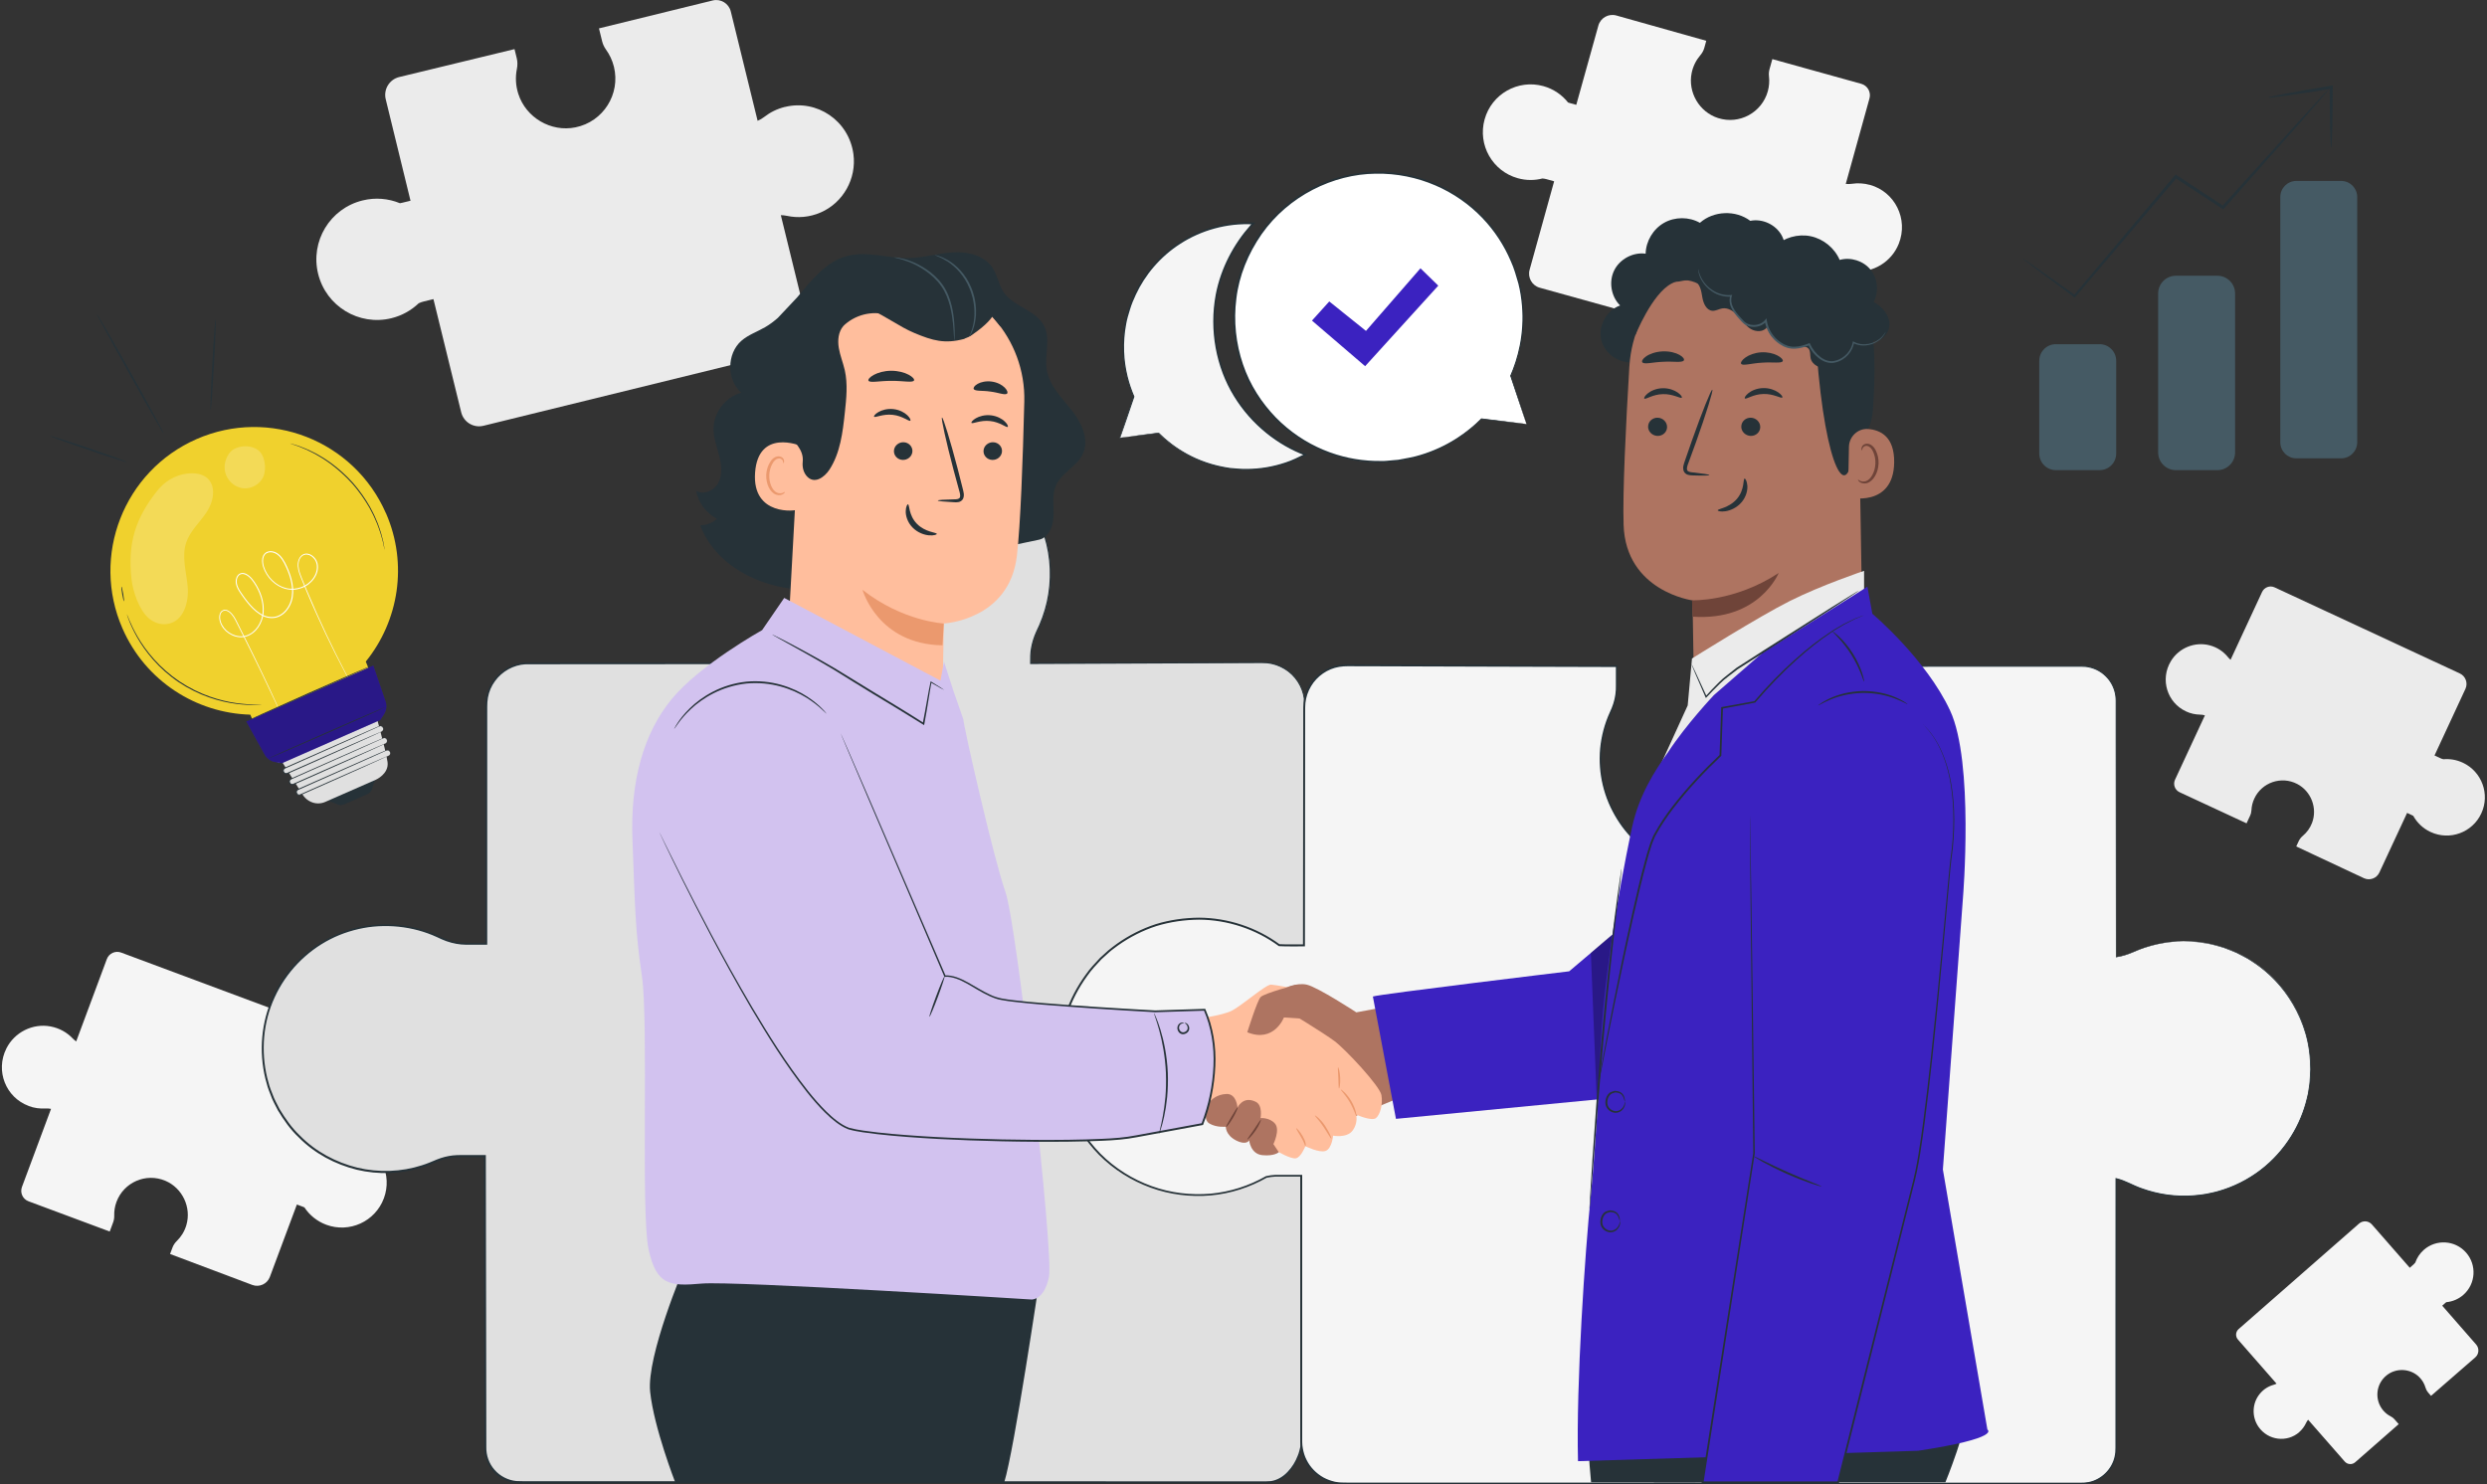
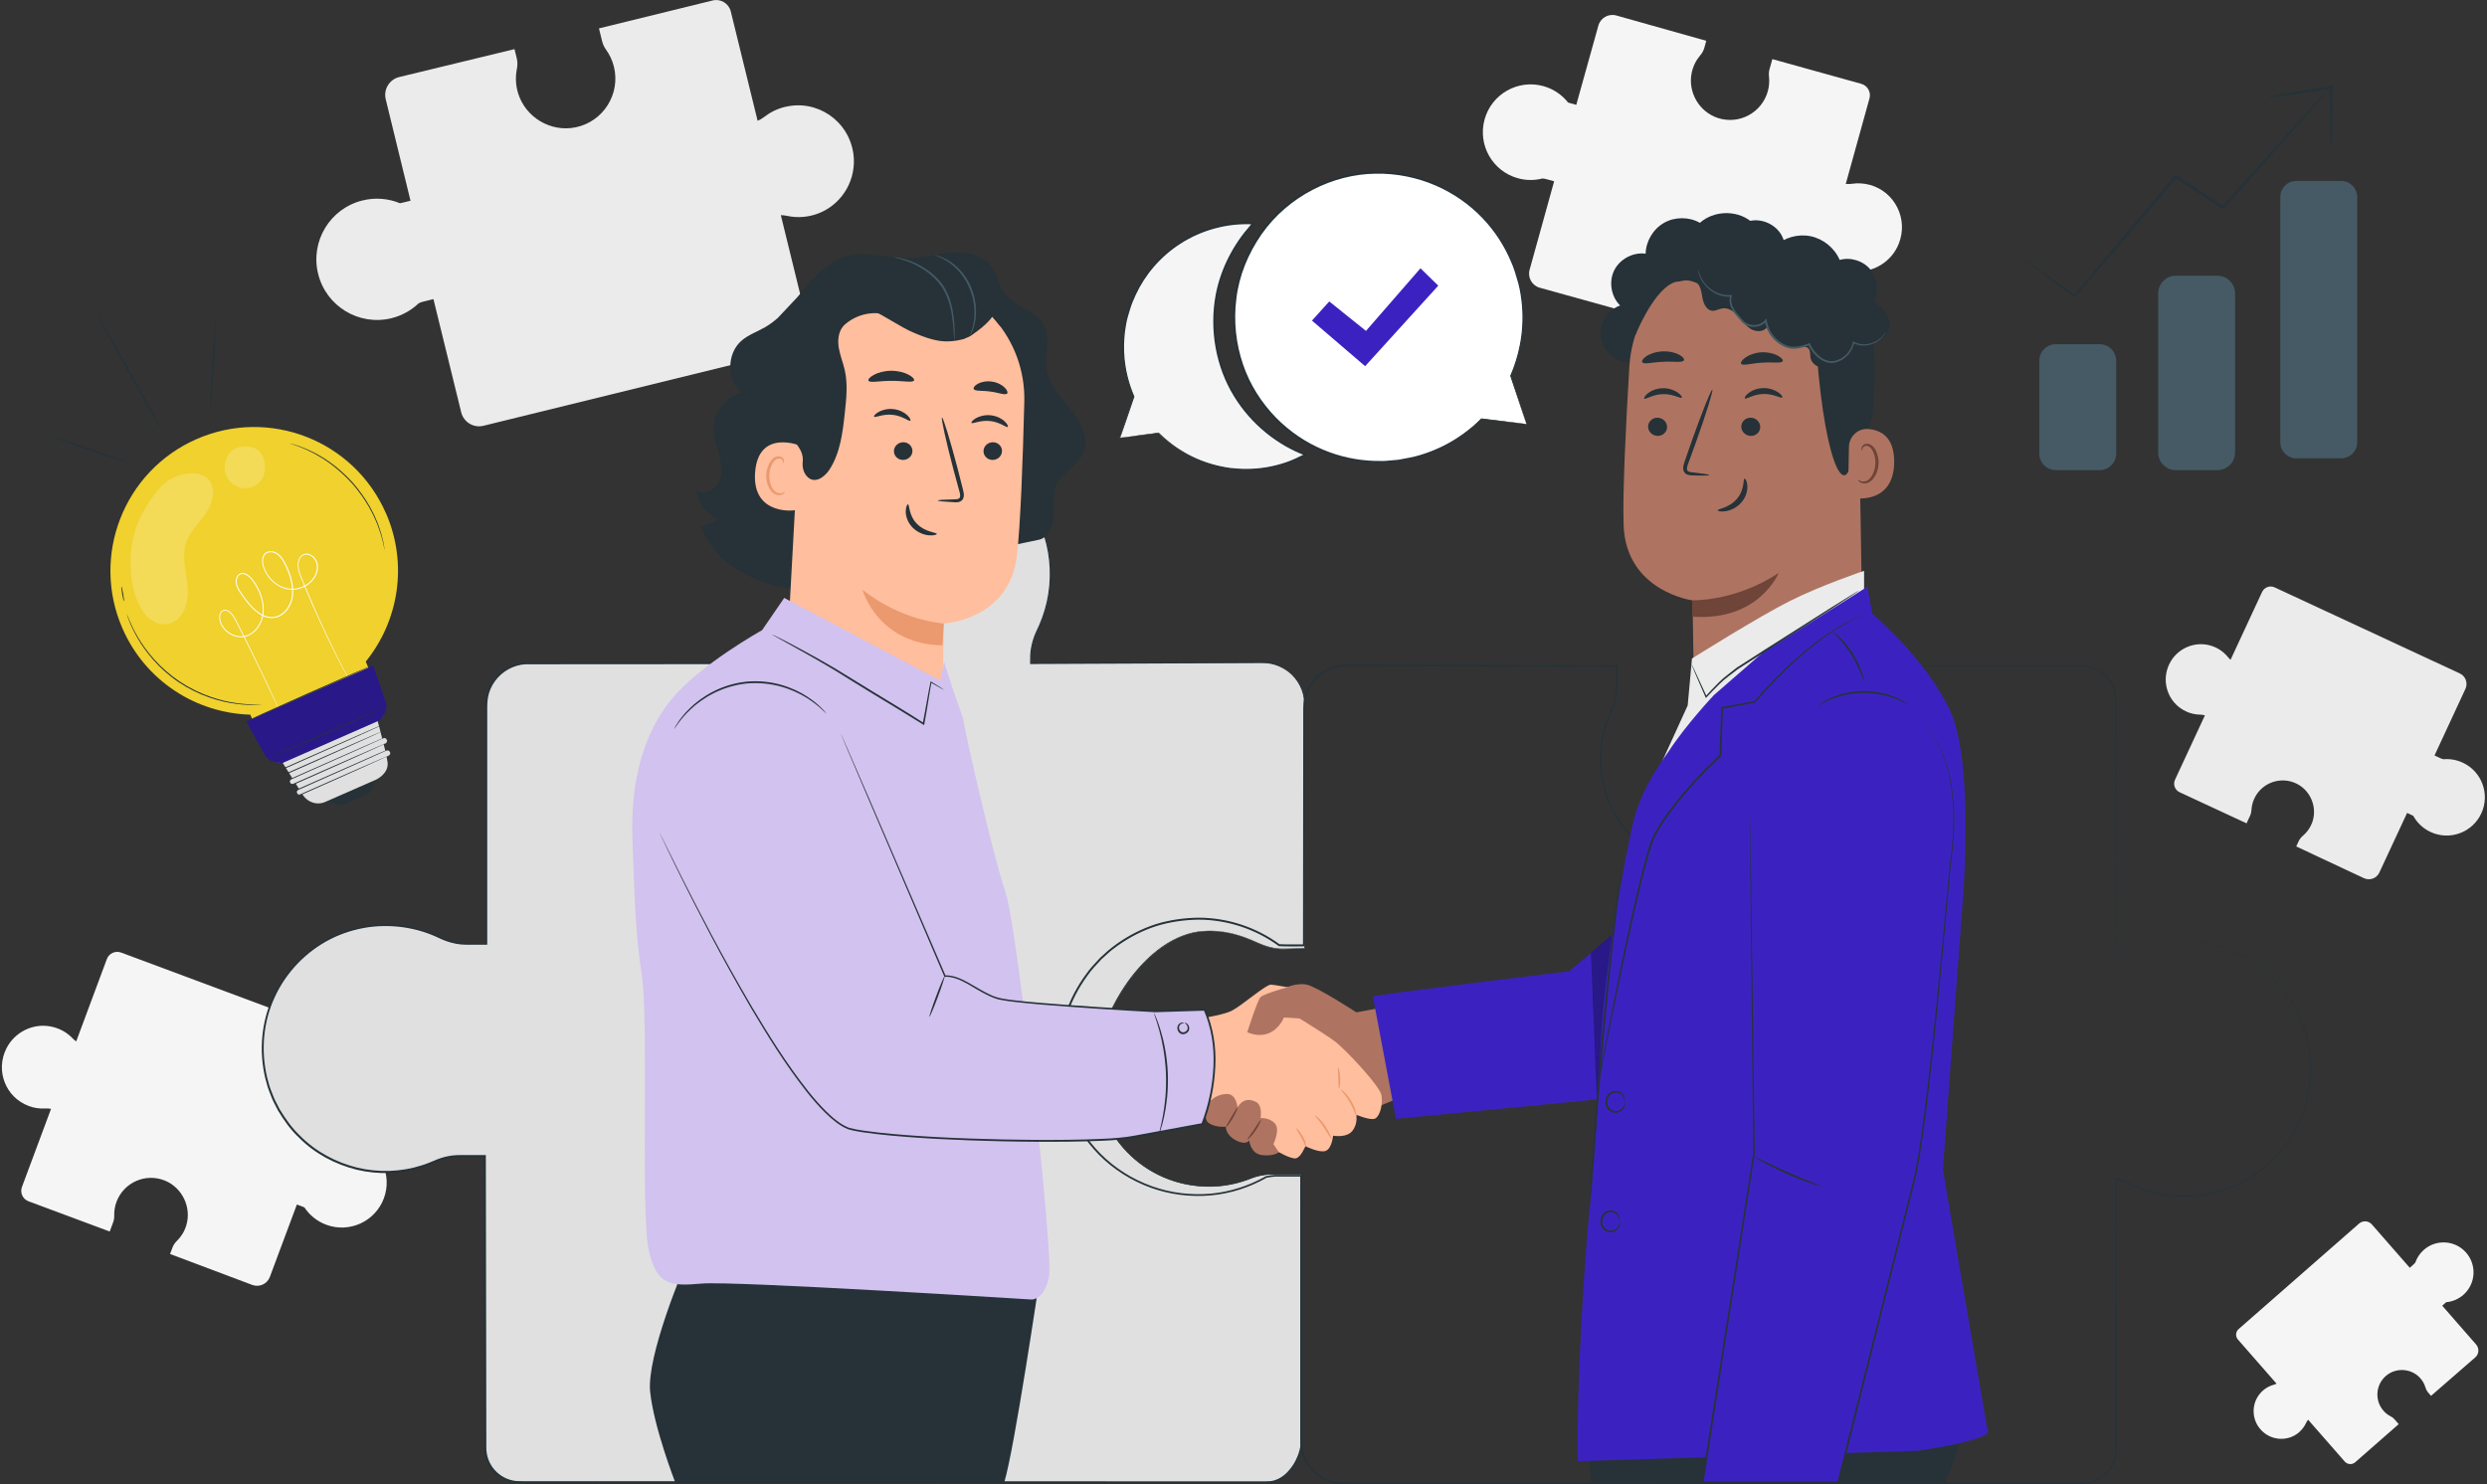
<svg xmlns="http://www.w3.org/2000/svg" width="645" height="385" viewBox="0 0 645 385" fill="none">
  <rect x="0" y="0" width="645" height="385" fill="#333333" stroke="none" />
  <g clip-path="url(#clip0_191_2486)">
    <path d="M203.573 27.729C201.573 28.225 199.768 29.114 198.235 30.311C197.702 30.732 197.113 31.069 196.487 31.331L189.531 2.975C189.017 0.889 186.913 -0.393 184.829 0.122L155.342 7.363L156.164 10.712C156.351 11.488 156.697 12.209 157.165 12.864C158.1 14.164 158.81 15.651 159.221 17.307C160.96 24.399 156.473 31.565 149.255 33.034C142.889 34.334 136.4 30.526 134.418 24.333C133.717 22.153 133.642 19.945 134.054 17.878C134.241 16.952 134.241 16.007 134.016 15.09L133.437 12.742L103.539 19.983C100.977 20.61 99.406 23.201 100.042 25.765L106.465 52.072L104.427 52.568C104.193 52.624 103.959 52.68 103.726 52.717C100.753 51.492 97.377 51.164 94.021 51.997C85.588 54.064 80.437 62.587 82.503 71.016C84.569 79.445 93.086 84.61 101.51 82.542C104.268 81.868 106.67 80.493 108.587 78.669C108.97 78.482 109.372 78.332 109.793 78.229L112.411 77.584L119.61 106.941C120.236 109.504 122.826 111.076 125.387 110.44L206.986 90.41C209.071 89.895 210.351 87.79 209.837 85.704L202.508 55.814C203.04 55.814 203.573 55.879 204.106 55.992C206.902 56.59 209.921 56.385 212.857 55.103C218.681 52.568 222.178 46.328 221.337 39.994C220.177 31.275 211.838 25.708 203.592 27.738L203.573 27.729Z" fill="#EBEBEB" />
    <path d="M566.943 184.534C568.121 185.086 569.355 185.348 570.58 185.367C571.01 185.367 571.43 185.432 571.842 185.554L564.091 202.244C563.521 203.469 564.054 204.929 565.279 205.499L582.64 213.564L583.556 211.59C583.771 211.131 583.883 210.645 583.911 210.14C583.958 209.129 584.201 208.119 584.65 207.146C586.585 202.973 591.615 201.215 595.747 203.338C599.384 205.209 601.085 209.644 599.618 213.47C599.103 214.817 598.271 215.93 597.252 216.791C596.794 217.175 596.42 217.633 596.168 218.176L595.523 219.56L613.08 227.793C614.586 228.495 616.381 227.84 617.082 226.334L624.28 210.86L625.477 211.421C625.617 211.487 625.748 211.552 625.879 211.627C626.861 213.405 628.394 214.892 630.367 215.809C635.331 218.12 641.221 215.959 643.521 210.991C645.83 206.023 643.67 200.129 638.706 197.828C637.079 197.07 635.359 196.799 633.695 196.939C633.433 196.883 633.171 196.799 632.928 196.677L631.386 195.966L639.407 178.687C640.108 177.181 639.454 175.384 637.949 174.683L589.923 152.361C588.698 151.79 587.24 152.324 586.669 153.549L578.498 171.137C578.236 170.922 577.993 170.688 577.788 170.417C576.647 169.023 575.076 167.928 573.132 167.404C569.271 166.357 565.092 168.05 563.016 171.493C560.155 176.236 562.063 182.261 566.915 184.515L566.943 184.534Z" fill="#EBEBEB" />
    <path d="M596.318 371.453C597.084 370.78 597.673 369.975 598.075 369.105C598.215 368.797 598.393 368.516 598.608 368.263L608.107 379.115C608.808 379.911 610.023 379.995 610.818 379.293L622.102 369.405L620.98 368.123C620.719 367.824 620.41 367.59 620.055 367.412C619.344 367.056 618.699 366.561 618.148 365.934C615.773 363.221 616.11 359.058 618.942 356.766C621.439 354.745 625.15 354.941 627.431 357.205C628.235 358 628.768 358.955 629.058 359.956C629.189 360.405 629.404 360.816 629.703 361.172L630.488 362.07L641.96 352.088C642.941 351.227 643.035 349.74 642.184 348.757L633.387 338.682L634.163 337.999C634.247 337.924 634.34 337.849 634.434 337.774C636.014 337.634 637.566 337.007 638.856 335.884C642.081 333.059 642.408 328.148 639.585 324.92C636.762 321.692 631.853 321.365 628.628 324.19C627.571 325.116 626.833 326.267 626.403 327.502C626.281 327.671 626.132 327.83 625.973 327.97L624.972 328.849L615.147 317.614C614.286 316.631 612.8 316.528 611.818 317.389L580.583 344.753C579.788 345.455 579.704 346.671 580.405 347.466L590.418 358.908C590.185 359.03 589.932 359.123 589.68 359.198C588.315 359.572 587.043 360.349 586.043 361.584C584.061 364.016 583.949 367.552 585.762 370.134C588.249 373.689 593.176 374.232 596.327 371.472L596.318 371.453Z" fill="#F5F5F5" />
    <path d="M484.961 47.965C483.39 47.525 481.81 47.45 480.296 47.675C479.763 47.75 479.23 47.768 478.697 47.703L484.849 25.521C485.298 23.884 484.344 22.2 482.717 21.742L459.653 15.333L458.924 17.953C458.756 18.561 458.709 19.188 458.784 19.815C458.924 21.068 458.84 22.369 458.485 23.66C456.942 29.207 451.099 32.398 445.574 30.62C440.703 29.058 437.702 23.931 438.73 18.916C439.095 17.148 439.889 15.605 440.964 14.342C441.451 13.78 441.815 13.126 442.012 12.415L442.516 10.581L419.172 4.013C417.171 3.461 415.096 4.631 414.535 6.633L408.804 27.196L407.214 26.756C407.037 26.709 406.85 26.653 406.672 26.588C405.101 24.595 402.904 23.07 400.277 22.34C393.686 20.507 386.852 24.371 385.029 30.976C383.197 37.571 387.058 44.41 393.658 46.234C395.818 46.833 397.996 46.823 400.016 46.3C400.352 46.318 400.689 46.374 401.016 46.459L403.063 47.029L396.697 69.987C396.145 71.989 397.314 74.066 399.314 74.627L463.14 92.356C464.776 92.805 466.459 91.851 466.917 90.223L473.406 66.844C473.77 67.05 474.116 67.302 474.434 67.583C476.126 69.08 478.286 70.1 480.791 70.352C485.765 70.857 490.58 67.92 492.44 63.233C495.002 56.796 491.412 49.752 484.97 47.955L484.961 47.965Z" fill="#F5F5F5" />
    <path d="M7.402 286.881C8.833 287.415 10.31 287.611 11.74 287.527C12.245 287.499 12.741 287.527 13.236 287.63L5.691 307.893C5.14 309.381 5.897 311.046 7.384 311.598L28.456 319.447L29.345 317.052C29.55 316.5 29.644 315.911 29.625 315.322C29.588 314.133 29.774 312.927 30.214 311.748C32.102 306.677 37.824 304.161 42.863 306.275C47.295 308.137 49.688 313.17 48.332 317.782C47.856 319.41 46.986 320.794 45.874 321.88C45.378 322.366 44.976 322.946 44.733 323.601L44.107 325.276L65.432 333.302C67.264 333.985 69.302 333.05 69.985 331.226L76.997 312.44L78.455 312.983C78.623 313.048 78.782 313.114 78.951 313.189C80.259 315.172 82.195 316.781 84.588 317.679C90.609 319.924 97.312 316.856 99.556 310.831C101.8 304.806 98.733 298.098 92.712 295.853C90.74 295.123 88.702 294.955 86.766 295.273C86.458 295.226 86.149 295.151 85.85 295.039L83.98 294.347L91.787 273.372C92.469 271.539 91.534 269.499 89.711 268.816L31.411 247.084C29.924 246.532 28.26 247.29 27.708 248.777L19.762 270.135C19.434 269.911 19.135 269.649 18.855 269.359C17.396 267.825 15.452 266.693 13.124 266.253C8.505 265.373 3.765 267.74 1.653 271.969C-1.264 277.788 1.522 284.673 7.421 286.863L7.402 286.881Z" fill="#F5F5F5" />
    <path d="M312.181 241.545C317.389 241.18 321.886 242.593 326.242 244.623C328.187 245.531 330.477 246.186 332.618 246.186L338.312 246.055L338.377 182.71C338.377 176.732 333.497 171.876 327.486 171.876L267.315 172.101V170.8C267.315 168.256 267.97 165.767 269.082 163.484C271.999 157.478 273.196 150.499 271.943 143.137C269.447 128.524 257.256 117.129 242.437 115.51C222.056 113.293 204.807 129.113 204.807 148.937C204.807 153.755 205.836 158.33 207.678 162.474C208.631 164.616 209.183 166.918 209.183 169.257L209.538 172.101H137.017C131.006 172.101 126.126 176.947 126.126 182.934V244.866H120.956C118.553 244.866 116.197 244.249 114.038 243.192C108.363 240.432 101.407 239.291 94.442 240.488C80.624 242.855 69.845 254.4 68.321 268.423C66.227 287.723 81.176 304.058 99.93 304.058C104.483 304.058 108.811 303.085 112.729 301.335C114.757 300.437 116.926 299.913 119.142 299.913H125.78L125.911 375.673C125.911 380.547 129.884 384.495 134.783 384.495H328.879C333.778 384.495 337.611 378.339 337.611 373.474V304.619H329.758C327.944 304.619 326.149 304.974 324.466 305.657C321.082 307.014 317.389 307.781 313.518 307.781C296.877 307.781 283.47 294.038 284.134 277.339C284.723 262.623 297.429 242.574 312.191 241.555L312.181 241.545Z" fill="#E0E0E0" />
    <path d="M312.181 241.545C312.181 241.545 312.013 241.573 311.667 241.611C311.331 241.658 310.816 241.695 310.143 241.845C308.806 242.097 306.824 242.64 304.45 243.875C299.71 246.288 293.502 251.817 288.818 261.042C286.546 265.635 284.489 271.155 284.218 277.479C284.134 280.632 284.545 283.934 285.555 287.218C286.574 290.492 288.229 293.72 290.538 296.62C292.847 299.52 295.802 302.084 299.289 304.002C302.767 305.919 306.768 307.173 310.985 307.519C315.201 307.931 319.632 307.332 323.83 305.751C325.896 304.844 328.234 304.376 330.562 304.479C332.88 304.479 335.227 304.479 337.601 304.479H337.751V304.628C337.751 315.518 337.76 327.1 337.77 339.318C337.77 345.427 337.77 351.695 337.77 358.122C337.77 361.331 337.77 364.587 337.77 367.87C337.77 369.517 337.77 371.163 337.77 372.829C337.788 373.652 337.732 374.522 337.601 375.355C337.433 376.187 337.227 377.011 336.91 377.806C336.302 379.396 335.404 380.893 334.208 382.137C333.039 383.391 331.468 384.373 329.711 384.645C328.813 384.747 327.972 384.701 327.102 384.71C326.242 384.71 325.373 384.71 324.513 384.71C322.783 384.71 321.035 384.71 319.287 384.71C312.284 384.71 305.132 384.71 297.849 384.71C283.283 384.71 268.175 384.71 252.581 384.719C221.393 384.719 188.25 384.729 153.547 384.738C149.209 384.738 144.843 384.738 140.458 384.738C138.252 384.719 136.092 384.785 133.839 384.691C131.586 384.467 129.426 383.372 127.921 381.66C126.397 379.967 125.593 377.656 125.649 375.383C125.649 373.156 125.649 370.92 125.64 368.675C125.64 364.194 125.621 359.694 125.612 355.166C125.574 337.073 125.546 318.643 125.509 299.913L125.752 300.156C124.378 300.156 122.994 300.156 121.61 300.156C120.227 300.175 118.834 300.091 117.478 300.25C116.113 300.409 114.776 300.765 113.486 301.27C112.214 301.812 110.896 302.383 109.541 302.795C104.128 304.544 98.181 304.759 92.544 303.421C86.935 302.028 81.568 299.202 77.445 294.992C75.295 292.972 73.594 290.53 72.07 288.004C71.415 286.685 70.649 285.403 70.181 283.99C69.929 283.298 69.611 282.615 69.405 281.904L68.816 279.753C67.115 272.689 67.75 265.083 70.789 258.535C73.771 251.967 79.025 246.532 85.364 243.276C88.533 241.639 91.974 240.591 95.48 240.077C98.986 239.599 102.566 239.684 106.025 240.32C107.755 240.638 109.456 241.106 111.111 241.695C111.934 241.994 112.747 242.322 113.542 242.696C114.346 243.07 115.094 243.435 115.917 243.716C119.142 244.988 122.667 244.52 126.116 244.614L125.873 244.857C125.873 231.46 125.873 218.232 125.873 205.181C125.873 198.66 125.873 192.177 125.873 185.75C125.901 184.15 125.771 182.532 126.07 180.904C126.35 179.295 127.023 177.761 127.986 176.442C129.894 173.794 132.988 172.063 136.223 171.876C161.521 171.876 186.007 171.857 209.519 171.848L209.304 172.091C209.183 171.118 209.061 170.183 208.949 169.247V169.219C208.949 167.479 208.641 165.748 208.08 164.102C207.808 163.279 207.444 162.493 207.098 161.679C206.761 160.865 206.462 160.042 206.191 159.2C205.107 155.86 204.574 152.37 204.574 148.909L204.714 146.317C204.742 145.887 204.742 145.457 204.807 145.026L205.013 143.754C205.172 142.912 205.247 142.051 205.471 141.219L206.154 138.74C206.257 138.319 206.406 137.926 206.565 137.533L207.033 136.345C207.341 135.549 207.64 134.754 208.061 134.015L209.239 131.77L210.632 129.656C212.586 126.924 214.839 124.389 217.494 122.396L218.457 121.61L219.495 120.927C220.187 120.478 220.869 120.01 221.58 119.589C223.057 118.86 224.468 118.008 226.03 117.484C229.05 116.212 232.266 115.576 235.454 115.22C237.062 115.155 238.66 114.977 240.259 115.145C241.054 115.202 241.858 115.211 242.643 115.295C243.428 115.417 244.214 115.529 244.999 115.651C251.216 116.867 256.994 119.767 261.509 123.911C266.025 128.046 269.409 133.285 271.092 138.964C272.859 144.615 273.009 150.611 271.784 156.169C271.167 158.947 270.167 161.613 268.942 164.102C268.381 165.356 267.96 166.665 267.717 168.003C267.455 169.341 267.446 170.688 267.465 172.054L267.287 171.876C283.611 171.82 298.896 171.773 313.06 171.726C316.603 171.717 320.072 171.708 323.475 171.698C324.326 171.698 325.167 171.698 326.009 171.698C326.85 171.698 327.682 171.689 328.533 171.745C330.216 171.904 331.824 172.466 333.235 173.326C336.077 175.029 337.957 178.023 338.368 181.147C338.564 182.719 338.452 184.253 338.48 185.769C338.48 187.284 338.48 188.781 338.48 190.269C338.433 213.947 338.396 232.77 338.368 246.008V246.083H338.303C336.012 246.111 333.871 246.223 331.88 246.176C329.879 246.036 328.093 245.465 326.551 244.782C323.503 243.332 320.848 242.434 318.688 241.994C316.519 241.545 314.874 241.47 313.799 241.47C313.256 241.47 312.854 241.48 312.583 241.489C312.312 241.499 312.181 241.499 312.181 241.499C312.181 241.499 312.714 241.433 313.799 241.424C314.883 241.424 316.538 241.48 318.707 241.92C320.876 242.35 323.54 243.248 326.607 244.679C328.149 245.353 329.926 245.914 331.898 246.045C333.88 246.083 336.021 245.97 338.312 245.933L338.246 246.008C338.246 232.77 338.246 213.947 338.246 190.269C338.246 188.791 338.246 187.294 338.246 185.769C338.218 184.253 338.321 182.7 338.134 181.185C337.723 178.144 335.891 175.225 333.123 173.569C331.749 172.737 330.178 172.185 328.542 172.035C327.729 171.979 326.887 171.979 326.046 171.988C325.205 171.988 324.363 171.988 323.512 171.998C320.109 172.017 316.641 172.026 313.098 172.045C298.934 172.101 283.639 172.166 267.325 172.241H267.156V172.063C267.147 170.716 267.147 169.313 267.418 167.947C267.67 166.581 268.091 165.243 268.661 163.962C269.886 161.473 270.858 158.854 271.476 156.094C272.691 150.602 272.541 144.662 270.784 139.076C269.11 133.463 265.763 128.28 261.294 124.201C256.826 120.104 251.113 117.25 244.971 116.044C244.195 115.931 243.419 115.81 242.643 115.688C241.867 115.604 241.072 115.594 240.287 115.538C238.707 115.379 237.127 115.538 235.538 115.613C232.387 115.969 229.208 116.586 226.226 117.849C224.693 118.364 223.291 119.206 221.832 119.926C221.131 120.338 220.467 120.805 219.775 121.245L218.756 121.919L217.803 122.695C215.176 124.669 212.96 127.176 211.025 129.871L209.65 131.957L208.491 134.184C208.07 134.913 207.78 135.699 207.472 136.485L207.004 137.654C206.846 138.047 206.696 138.44 206.593 138.852L205.92 141.294C205.696 142.108 205.621 142.959 205.462 143.791L205.256 145.054C205.191 145.475 205.2 145.906 205.172 146.327L205.032 148.881C205.032 152.305 205.565 155.748 206.631 159.041C206.902 159.864 207.201 160.678 207.528 161.482C207.865 162.278 208.239 163.092 208.519 163.933C209.089 165.617 209.417 167.395 209.407 169.191V169.163C209.519 170.099 209.641 171.034 209.762 172.007L209.79 172.26H209.538C186.035 172.278 161.559 172.297 136.27 172.307C133.175 172.484 130.202 174.14 128.379 176.675C127.453 177.929 126.818 179.398 126.547 180.941C126.266 182.476 126.397 184.094 126.36 185.703C126.36 192.13 126.36 198.604 126.36 205.134C126.36 218.176 126.36 231.414 126.36 244.81V245.054H126.116C124.396 245.054 122.667 245.054 120.937 245.054C119.18 245.054 117.422 244.717 115.758 244.127C114.926 243.847 114.122 243.444 113.346 243.089C112.56 242.724 111.766 242.406 110.952 242.107C109.326 241.517 107.652 241.068 105.941 240.75C102.529 240.123 99.004 240.039 95.555 240.507C92.105 241.021 88.72 242.051 85.598 243.66C79.353 246.859 74.183 252.22 71.238 258.684C68.246 265.13 67.629 272.633 69.302 279.584L69.882 281.698C70.088 282.4 70.396 283.064 70.649 283.747C71.116 285.132 71.864 286.395 72.509 287.695C74.014 290.184 75.688 292.588 77.801 294.581C81.858 298.725 87.14 301.513 92.666 302.879C98.219 304.198 104.081 303.992 109.4 302.271C110.747 301.859 112.009 301.307 113.318 300.755C114.636 300.231 116.02 299.866 117.431 299.707C118.852 299.548 120.245 299.633 121.62 299.605C123.003 299.605 124.387 299.605 125.761 299.605H126.004V299.848C126.032 318.568 126.07 337.007 126.098 355.1C126.098 359.619 126.116 364.128 126.116 368.609C126.116 370.845 126.116 373.081 126.126 375.317C126.07 377.506 126.836 379.667 128.285 381.286C129.707 382.914 131.754 383.952 133.895 384.167C136.055 384.252 138.289 384.195 140.467 384.214C144.852 384.214 149.218 384.214 153.556 384.214C188.26 384.214 221.402 384.224 252.59 384.233C268.185 384.233 283.293 384.233 297.859 384.242C305.141 384.242 312.293 384.242 319.296 384.242C321.044 384.242 322.792 384.242 324.522 384.242C325.392 384.242 326.252 384.242 327.112 384.242C327.972 384.242 328.851 384.27 329.664 384.177C331.309 383.924 332.805 382.998 333.946 381.782C335.105 380.575 335.984 379.125 336.573 377.572C336.891 376.805 337.087 376 337.255 375.196C337.386 374.382 337.433 373.577 337.424 372.735C337.424 371.07 337.424 369.423 337.424 367.777C337.424 364.493 337.424 361.237 337.424 358.029C337.424 351.611 337.424 345.333 337.424 339.224C337.424 327.006 337.433 315.424 337.442 304.535L337.592 304.684C335.217 304.684 332.861 304.684 330.552 304.684C328.234 304.591 325.99 305.031 323.924 305.929C319.689 307.519 315.21 308.118 310.957 307.697C306.703 307.341 302.664 306.069 299.158 304.133C295.652 302.196 292.67 299.605 290.351 296.676C288.023 293.748 286.359 290.492 285.35 287.19C284.33 283.888 283.928 280.557 284.022 277.386C284.312 271.015 286.387 265.476 288.678 260.883C293.39 251.64 299.644 246.12 304.412 243.716C306.806 242.49 308.797 241.957 310.134 241.723C310.807 241.583 311.321 241.555 311.658 241.517C312.004 241.48 312.172 241.47 312.172 241.47L312.181 241.545Z" fill="#263238" />
-     <path d="M566.447 244.137C561.745 244.137 557.276 245.147 553.237 246.943C551.816 247.57 550.339 248.019 548.815 248.244V181.662C548.815 176.76 544.842 172.784 539.943 172.784H470.704V180.642C470.704 182.457 471.068 184.253 471.742 185.937C473.107 189.324 473.873 193.019 473.873 196.892C473.873 213.545 460.055 226.96 443.264 226.296C428.474 225.707 416.161 213.741 415.133 198.969C414.768 193.758 415.787 188.837 417.826 184.487C418.742 182.541 419.265 180.446 419.265 178.294V172.784L349.119 172.559C343.108 172.559 338.228 177.443 338.228 183.458L338.162 245.213H333.376C332.833 245.213 332.282 245.194 331.73 245.157C325.812 240.834 318.52 238.271 310.629 238.271C290.837 238.271 274.794 254.325 274.794 274.13C274.794 293.935 290.837 309.989 310.629 309.989C317.099 309.989 323.166 308.258 328.411 305.255C329.365 305.049 330.337 304.937 331.319 304.937H337.452V373.858C337.452 379.873 342.332 384.757 348.343 384.757H539.924C544.823 384.757 548.796 380.781 548.796 375.879V305.704C549.974 306.004 551.124 306.425 552.228 306.967C558.089 309.821 564.905 310.99 572.094 309.765C586.361 307.323 597.496 295.404 599.066 280.922C601.235 260.995 585.791 244.128 566.429 244.128L566.447 244.137Z" fill="#F5F5F5" />
    <path d="M566.447 244.137C566.447 244.137 567.149 244.165 568.532 244.23C569.224 244.268 570.084 244.268 571.094 244.474C571.599 244.558 572.15 244.642 572.739 244.736C573.338 244.801 573.945 244.969 574.6 245.157C575.254 245.334 575.946 245.531 576.675 245.727C577.395 245.97 578.134 246.289 578.919 246.588C579.312 246.747 579.714 246.887 580.116 247.065C580.508 247.271 580.901 247.477 581.312 247.692C582.116 248.132 583.005 248.515 583.818 249.104C587.202 251.2 590.774 254.315 593.691 258.656C596.57 262.978 598.935 268.554 599.272 274.991C599.309 275.795 599.375 276.6 599.384 277.423C599.337 278.237 599.3 279.07 599.253 279.902C599.225 280.323 599.225 280.744 599.16 281.165C599.094 281.586 599.038 282.007 598.973 282.428C598.907 282.849 598.842 283.28 598.776 283.701C598.674 284.122 598.58 284.542 598.477 284.973C597.673 288.369 596.29 291.774 594.28 294.964C592.27 298.145 589.652 301.139 586.445 303.609C583.238 306.069 579.461 308.015 575.31 309.194C574.282 309.512 573.207 309.671 572.141 309.924C571.056 310.092 569.972 310.251 568.859 310.316C566.644 310.485 564.381 310.429 562.119 310.12C559.856 309.83 557.594 309.259 555.378 308.473C553.144 307.716 551.115 306.406 548.787 305.882L548.974 305.732C548.974 316.51 548.983 327.951 548.993 340.01C548.993 346.035 548.993 352.219 548.993 358.553C548.993 361.715 548.993 364.924 548.993 368.16C548.993 369.779 548.993 371.407 548.993 373.044C548.993 373.867 548.993 374.681 548.993 375.504C549.002 375.916 548.965 376.337 548.946 376.758C548.881 377.17 548.852 377.6 548.731 378.002C547.992 381.314 545.188 384.102 541.775 384.776C540.934 384.935 540.046 384.981 539.204 384.963C538.354 384.963 537.503 384.963 536.652 384.963C534.941 384.963 533.23 384.963 531.51 384.963C524.61 384.963 517.58 384.963 510.419 384.963C496.096 384.963 481.249 384.963 465.926 384.972C435.29 384.972 402.755 384.981 368.696 384.991C364.442 384.991 360.161 384.991 355.86 384.991C353.71 384.991 351.55 384.991 349.39 384.991C348.315 385 347.193 384.972 346.109 384.766C345.025 384.523 343.977 384.139 342.996 383.615C341.061 382.53 339.424 380.884 338.424 378.882C337.901 377.89 337.573 376.805 337.386 375.71C337.171 374.606 337.227 373.474 337.218 372.389C337.218 367.992 337.218 363.576 337.218 359.142C337.218 341.395 337.218 323.311 337.218 304.946L337.461 305.19C336.04 305.19 334.554 305.19 333.039 305.19C332.282 305.19 331.496 305.18 330.748 305.199C329.991 305.237 329.225 305.339 328.477 305.498L328.542 305.47C324.148 307.987 319.146 309.615 313.967 310.083C308.788 310.522 303.449 309.895 298.457 308.081C293.474 306.284 288.827 303.375 285.032 299.558C281.264 295.713 278.328 291.007 276.552 285.871C275.318 282.185 274.617 278.321 274.579 274.448C274.589 270.575 275.168 266.721 276.318 263.044C277.478 259.367 279.319 255.934 281.563 252.837C282.657 251.256 283.975 249.872 285.284 248.478L287.406 246.551C288.117 245.924 288.921 245.39 289.669 244.81C292.773 242.612 296.194 240.872 299.794 239.702C303.421 238.598 307.189 238.075 310.947 238.037C318.473 238.065 325.906 240.563 331.889 244.96L331.768 244.913C333.88 245.016 336.049 244.941 338.172 244.969L337.929 245.213C337.947 232.022 337.957 218.99 337.975 206.154C337.975 199.736 337.994 193.356 337.994 187.032V184.665C337.994 183.879 337.994 183.084 338.059 182.279C338.228 180.68 338.761 179.127 339.583 177.751C341.219 174.992 344.08 173.008 347.222 172.503C348.802 172.232 350.363 172.363 351.905 172.344C353.457 172.344 355 172.353 356.543 172.363C359.628 172.372 362.694 172.381 365.751 172.391C371.866 172.409 377.924 172.428 383.926 172.456C395.93 172.494 407.719 172.54 419.256 172.578H419.471V172.793C419.471 174.449 419.471 176.095 419.471 177.733C419.518 179.389 419.284 181.073 418.779 182.644C418.536 183.43 418.2 184.197 417.863 184.936C417.526 185.666 417.227 186.424 416.956 187.182C416.423 188.697 415.993 190.25 415.722 191.831C414.572 198.137 415.666 204.704 418.545 210.214C419.985 212.974 421.818 215.51 424.024 217.661C426.221 219.813 428.727 221.6 431.419 222.975C436.795 225.8 442.984 226.633 448.79 225.8C454.605 224.94 460.018 222.292 464.197 218.438C466.254 216.482 468.142 214.34 469.516 211.898C470.938 209.494 472.078 206.931 472.714 204.255C474.144 198.941 473.957 193.328 472.368 188.267C472.003 186.994 471.414 185.806 471.05 184.506C470.685 183.215 470.507 181.886 470.517 180.567C470.517 177.948 470.517 175.356 470.517 172.793V172.615H470.694C488.897 172.615 505.828 172.634 521.366 172.643C525.246 172.643 529.042 172.643 532.753 172.643C534.605 172.643 536.437 172.643 538.251 172.643C539.158 172.643 540.055 172.625 540.962 172.709C541.869 172.812 542.738 173.064 543.561 173.411C545.197 174.14 546.59 175.347 547.525 176.825C548.469 178.294 548.927 180.025 548.937 181.718C548.937 185.067 548.937 188.323 548.937 191.476C548.909 216.754 548.89 235.979 548.871 248.244L548.806 248.188C551.919 247.785 554.275 246.26 556.491 245.652C558.678 244.951 560.548 244.605 562.035 244.408C563.521 244.212 564.634 244.156 565.363 244.146C566.092 244.127 566.457 244.146 566.457 244.146C566.457 244.146 566.101 244.156 565.363 244.184C564.634 244.212 563.521 244.277 562.044 244.483C560.567 244.698 558.706 245.044 556.519 245.755C554.312 246.363 551.966 247.898 548.824 248.319H548.759V248.263C548.75 236.007 548.722 216.772 548.694 191.494C548.694 188.332 548.694 185.077 548.694 181.737C548.694 180.09 548.235 178.416 547.319 176.984C546.412 175.553 545.057 174.383 543.477 173.682C542.682 173.345 541.831 173.102 540.953 172.999C540.083 172.915 539.176 172.943 538.269 172.943C536.465 172.943 534.633 172.943 532.772 172.943C529.061 172.943 525.265 172.943 521.385 172.943C505.847 172.943 488.925 172.961 470.713 172.971L470.891 172.793C470.891 175.356 470.891 177.948 470.891 180.567C470.891 181.858 471.059 183.159 471.414 184.412C471.76 185.657 472.359 186.873 472.733 188.164C474.341 193.281 474.537 198.969 473.097 204.349C472.452 207.062 471.302 209.662 469.862 212.095C468.46 214.565 466.553 216.735 464.477 218.718C460.242 222.629 454.754 225.314 448.864 226.193C442.984 227.045 436.711 226.193 431.251 223.34C428.521 221.946 425.978 220.131 423.753 217.951C421.518 215.781 419.658 213.208 418.2 210.401C415.273 204.807 414.161 198.146 415.329 191.747C415.61 190.147 416.04 188.566 416.582 187.032C416.863 186.265 417.162 185.498 417.508 184.759C417.854 184.019 418.162 183.29 418.405 182.513C418.901 180.979 419.125 179.37 419.078 177.742C419.078 176.095 419.078 174.449 419.078 172.802L419.293 173.018C407.757 172.98 395.977 172.952 383.963 172.915C377.961 172.896 371.903 172.877 365.789 172.859C362.732 172.859 359.665 172.84 356.58 172.83C355.037 172.83 353.495 172.821 351.943 172.821C350.391 172.84 348.83 172.718 347.334 172.98C344.323 173.467 341.575 175.366 340.013 178.013C339.228 179.332 338.723 180.82 338.555 182.354C338.499 183.121 338.48 183.898 338.49 184.693V187.06C338.49 193.384 338.471 199.755 338.471 206.182C338.461 219.018 338.443 232.05 338.433 245.241V245.484H338.19C336.049 245.465 333.937 245.54 331.749 245.428H331.683L331.627 245.381C325.719 241.04 318.389 238.58 310.957 238.552C307.245 238.589 303.533 239.104 299.953 240.198C296.391 241.34 293.025 243.061 289.959 245.231C289.22 245.811 288.425 246.326 287.724 246.953L285.63 248.852C284.34 250.227 283.04 251.593 281.965 253.155C279.759 256.215 277.945 259.592 276.795 263.222C275.655 266.852 275.094 270.65 275.084 274.476C275.112 278.303 275.813 282.11 277.029 285.749C278.777 290.82 281.675 295.451 285.396 299.249C289.145 303.019 293.726 305.891 298.644 307.66C303.561 309.446 308.834 310.064 313.939 309.633C319.053 309.175 323.98 307.566 328.318 305.087L328.355 305.068H328.393C329.169 304.89 329.954 304.787 330.739 304.75C331.534 304.722 332.291 304.75 333.058 304.741C334.582 304.741 336.068 304.741 337.48 304.741H337.723V304.984C337.723 323.348 337.723 341.432 337.723 359.179C337.723 363.614 337.723 368.029 337.723 372.426C337.732 373.53 337.676 374.616 337.882 375.673C338.069 376.73 338.377 377.768 338.873 378.713C339.826 380.631 341.388 382.212 343.248 383.251C344.183 383.756 345.193 384.121 346.231 384.355C347.278 384.551 348.325 384.588 349.419 384.57C351.578 384.57 353.738 384.57 355.888 384.57C360.189 384.57 364.471 384.57 368.724 384.57C402.774 384.57 435.308 384.579 465.954 384.588C481.278 384.588 496.124 384.588 510.447 384.598C517.608 384.598 524.638 384.598 531.538 384.598C533.258 384.598 534.978 384.598 536.68 384.598C537.531 384.598 538.382 384.598 539.232 384.598C540.092 384.617 540.906 384.57 541.719 384.42C544.982 383.775 547.675 381.108 548.394 377.927C548.591 377.132 548.647 376.337 548.637 375.514C548.637 374.691 548.637 373.867 548.637 373.053C548.637 371.416 548.637 369.788 548.637 368.17C548.637 364.933 548.637 361.724 548.637 358.562C548.637 352.228 548.637 346.044 548.637 340.02C548.637 327.961 548.647 316.519 548.656 305.742V305.555L548.843 305.601C551.227 306.153 553.265 307.472 555.462 308.212C557.65 308.997 559.894 309.559 562.138 309.858C564.381 310.167 566.625 310.223 568.822 310.064C569.925 309.998 571 309.839 572.076 309.68C573.132 309.437 574.198 309.269 575.226 308.96C579.34 307.8 583.089 305.873 586.277 303.431C589.465 300.989 592.064 298.024 594.064 294.861C596.065 291.699 597.449 288.313 598.253 284.945C598.356 284.524 598.449 284.103 598.552 283.682C598.617 283.261 598.683 282.84 598.748 282.419C598.814 281.998 598.879 281.577 598.935 281.165C599.001 280.754 598.991 280.333 599.029 279.912C599.076 279.079 599.122 278.256 599.169 277.442C599.169 276.628 599.094 275.823 599.066 275.028C598.748 268.638 596.411 263.081 593.55 258.778C590.661 254.446 587.118 251.34 583.743 249.235C582.939 248.646 582.051 248.263 581.247 247.823C580.845 247.608 580.443 247.402 580.06 247.196C579.658 247.018 579.256 246.869 578.872 246.71C578.087 246.41 577.358 246.092 576.647 245.839C575.918 245.634 575.226 245.447 574.572 245.259C573.927 245.072 573.31 244.904 572.721 244.829C572.132 244.736 571.589 244.642 571.085 244.558C570.075 244.352 569.215 244.333 568.532 244.296C567.158 244.212 566.457 244.165 566.457 244.165L566.447 244.137Z" fill="#263238" />
    <path d="M332.992 256.42C332.992 256.42 336.134 254.802 338.91 255.41C341.687 256.018 351.765 262.595 351.765 262.595L359.89 261.079L364.676 284.028L332.983 297.21V256.42H332.992Z" fill="#AE7461" />
    <path d="M309.545 264.419C309.545 264.419 316.809 263.502 319.436 262.183C322.063 260.864 328.336 255.298 329.655 255.401C330.973 255.503 335.722 256.411 335.722 256.411L333.796 262.183C333.796 262.183 343.304 267.955 346.137 270.079C348.97 272.203 357.87 281.717 358.272 284.047C358.674 286.376 357.973 289.108 356.86 290.015C355.748 290.923 351.7 289.108 351.7 289.108C351.7 289.108 352.307 291.232 350.793 293.262C349.278 295.282 345.735 294.581 345.735 294.581C345.735 294.581 345.436 297.921 343.809 298.529C342.192 299.137 338.546 297.312 338.546 297.312C338.546 297.312 337.442 300.147 336.124 300.446C334.806 300.746 331.057 298.519 331.057 298.519C331.057 298.519 314.874 286.881 311.237 285.16C307.6 283.439 306.488 283.336 306.488 283.336L309.545 264.419Z" fill="#FFBE9D" />
    <path d="M338.555 297.312C338.48 297.312 338.433 297.022 338.265 296.601C338.097 296.171 337.807 295.6 337.452 294.983C336.732 293.748 336.087 292.756 336.199 292.672C336.302 292.597 337.125 293.458 337.872 294.74C338.246 295.376 338.499 296.012 338.592 296.508C338.695 297.004 338.611 297.322 338.555 297.312Z" fill="#EB996E" />
    <path d="M345.277 295.339C345.146 295.404 344.351 293.954 343.239 292.279C342.136 290.595 340.948 289.473 341.032 289.36C341.107 289.248 342.5 290.268 343.641 291.999C344.791 293.72 345.389 295.273 345.277 295.329V295.339Z" fill="#EB996E" />
    <path d="M351.775 289.501C351.634 289.538 351.176 287.789 350.064 285.899C348.96 284 347.661 282.746 347.754 282.643C347.82 282.54 349.334 283.672 350.475 285.656C351.634 287.63 351.887 289.491 351.765 289.51L351.775 289.501Z" fill="#EB996E" />
    <path d="M347.035 276.871C347.165 276.843 347.511 278.05 347.577 279.584C347.652 281.118 347.409 282.353 347.278 282.335C347.137 282.325 347.156 281.1 347.091 279.603C347.025 278.106 346.904 276.89 347.035 276.871Z" fill="#EB996E" />
    <path d="M323.484 267.759C323.484 267.759 326.009 259.667 326.925 258.647C327.832 257.636 336.293 255.41 336.293 255.41L338.91 262.193L337.031 264.176L332.983 263.914C332.983 263.914 330.459 270.594 323.475 267.759H323.484Z" fill="#AE7461" />
    <path d="M307.965 283.766C307.965 283.766 306.806 284.655 307.965 286.778C309.124 288.902 312.256 287.386 313.266 286.778C313.266 286.778 311.751 290.324 313.668 291.437C315.594 292.551 317.912 292.251 317.912 292.251C317.912 292.251 317.809 294.375 320.539 295.797C323.269 297.21 323.98 295.797 323.98 295.797C323.98 295.797 324.279 299.343 327.42 299.642C330.552 299.941 331.655 298.865 331.655 298.865L330.253 296.77C330.253 296.77 332.076 293.056 330.655 291.437C329.243 289.819 326.915 290.025 326.915 290.025C326.915 290.025 327.532 286.732 325.728 285.824C322.381 284.121 320.941 287.293 320.941 287.293C320.941 287.293 320.736 283.691 318.109 283.766C315.481 283.85 314.06 285.469 314.06 285.469L307.946 283.766H307.965Z" fill="#AE7461" />
    <path d="M320.96 287.293C321.082 287.349 320.586 288.584 319.754 289.987C318.931 291.4 318.09 292.429 317.978 292.354C317.865 292.279 318.511 291.138 319.333 289.744C320.156 288.35 320.838 287.227 320.96 287.293Z" fill="#6F4439" />
    <path d="M326.99 290.474C327.112 290.53 326.588 291.849 325.616 293.271C324.644 294.702 323.606 295.666 323.512 295.572C323.41 295.479 324.27 294.394 325.214 293C326.167 291.606 326.869 290.408 326.99 290.474Z" fill="#6F4439" />
    <path d="M264.342 328.672H249L245.074 384.495H260.453C263.071 375.991 269.615 331.684 269.615 331.684L264.342 328.672Z" fill="#263238" />
    <path d="M177.452 328.672C177.452 328.672 167.636 351.714 168.617 361.032C169.599 370.359 175.115 384.495 175.115 384.495H251.095C251.095 384.495 253.217 376.702 254.853 365.185C256.489 353.669 260.911 328.672 260.911 328.672H177.452Z" fill="#263238" />
    <path d="M277.861 106.323C275.299 103.086 272.121 99.962 271.466 95.883C270.858 92.131 272.504 88.024 270.821 84.61C268.755 80.418 262.809 79.595 260.229 75.694C258.976 73.804 258.686 71.409 257.452 69.51C255.348 66.273 251.039 65.235 247.187 65.45C243.335 65.674 239.577 66.872 235.725 66.947C230.433 67.059 225.076 65.076 219.944 66.339C214.278 67.742 210.623 72.513 206.752 77.125L201.741 82.449C200.713 83.347 199.637 84.179 198.459 84.853C196.403 86.05 194.084 86.827 192.289 88.389C188.456 91.729 188.428 98.512 192.252 101.87C188.129 102.965 185.006 107.072 185.053 111.338C185.072 113.686 185.941 115.931 186.53 118.205C187.119 120.478 187.428 122.995 186.38 125.1C185.343 127.204 182.519 128.542 180.537 127.298C181.108 130.367 183.155 133.126 185.922 134.576C184.763 135.652 183.192 136.27 181.612 136.251C185.408 146.505 196.786 152.352 207.696 152.932C218.607 153.512 229.255 149.863 239.577 146.271L269.335 140.021C271.943 139.554 273.168 136.466 273.252 133.809C273.336 131.162 272.803 128.374 273.86 125.941C275.318 122.611 279.347 120.993 280.862 117.69C282.582 113.929 280.441 109.551 277.87 106.305L277.861 106.323Z" fill="#263238" />
    <path d="M207.051 129.852C205.238 123.107 203.452 116.306 202.825 109.355C202.199 102.394 202.779 95.209 205.546 88.791C205.967 87.819 209.445 81.326 210.492 81.485C211.24 81.597 208.986 87.706 209.332 88.38C212.642 94.798 213.24 102.347 212.287 109.514C211.333 116.68 209.51 123.069 207.042 129.861" fill="#263238" />
    <path d="M207.734 103.199C208.07 85.676 218.532 71.269 236.024 72.083L237.632 72.251C253.853 73.963 266.053 87.847 265.651 104.172C265.277 119.355 264.669 136.129 263.725 144.194C261.762 160.893 244.775 161.726 244.775 161.726C244.737 161.726 244.317 189.315 244.317 189.315L204.546 161.735L207.743 103.199H207.734Z" fill="#FFBE9D" />
    <path d="M244.775 161.726C244.775 161.726 234.173 161.23 223.693 152.997C223.693 152.997 227.61 167.133 244.438 167.386L244.765 161.735L244.775 161.726Z" fill="#EB996E" />
    <path d="M259.864 117.129C259.78 118.392 258.63 119.365 257.312 119.299C255.994 119.234 254.993 118.149 255.077 116.886C255.161 115.623 256.311 114.65 257.63 114.715C258.948 114.781 259.958 115.866 259.864 117.129Z" fill="#263238" />
    <path d="M261.35 110.73C261.023 111.01 259.359 109.476 256.788 109.214C254.227 108.915 252.207 110.037 251.955 109.691C251.833 109.542 252.198 109.008 253.077 108.494C253.946 107.989 255.386 107.549 256.984 107.727C258.583 107.904 259.864 108.634 260.575 109.317C261.304 110.009 261.509 110.599 261.35 110.72V110.73Z" fill="#263238" />
    <path d="M236.632 117.129C236.547 118.392 235.398 119.365 234.079 119.299C232.761 119.234 231.761 118.149 231.845 116.886C231.929 115.623 233.079 114.65 234.397 114.715C235.715 114.781 236.716 115.866 236.632 117.129Z" fill="#263238" />
    <path d="M236.089 109.121C235.762 109.401 234.089 107.867 231.527 107.605C228.965 107.306 226.946 108.428 226.694 108.082C226.572 107.932 226.927 107.399 227.815 106.885C228.685 106.37 230.125 105.94 231.723 106.118C233.322 106.295 234.603 107.025 235.313 107.708C236.033 108.4 236.248 108.99 236.089 109.111V109.121Z" fill="#263238" />
    <path d="M243.223 129.833C243.223 129.684 244.849 129.581 247.477 129.525C248.14 129.525 248.776 129.459 248.935 129.029C249.141 128.57 248.935 127.831 248.701 127.036C248.252 125.38 247.785 123.649 247.29 121.835C245.345 114.434 244.008 108.382 244.307 108.307C244.606 108.232 246.42 114.163 248.365 121.563C248.832 123.388 249.272 125.128 249.692 126.784C249.861 127.551 250.197 128.449 249.758 129.394C249.533 129.861 249.01 130.17 248.58 130.236C248.15 130.32 247.776 130.292 247.448 130.273C244.831 130.142 243.213 129.983 243.223 129.833Z" fill="#263238" />
    <path d="M235.482 130.816C235.902 130.834 235.613 133.622 237.791 135.858C239.96 138.094 242.97 138.094 242.952 138.487C242.97 138.665 242.232 138.955 240.979 138.861C239.745 138.777 237.987 138.188 236.66 136.822C235.332 135.456 234.874 133.772 234.902 132.612C234.921 131.433 235.304 130.778 235.491 130.816H235.482Z" fill="#263238" />
    <path d="M237.052 98.68C236.725 99.354 234.201 98.755 231.144 98.792C228.096 98.774 225.572 99.4 225.235 98.736C225.086 98.418 225.581 97.801 226.637 97.23C227.685 96.659 229.302 96.182 231.134 96.173C232.967 96.173 234.594 96.631 235.641 97.193C236.697 97.754 237.202 98.362 237.052 98.68Z" fill="#263238" />
    <path d="M261.192 102.076C260.677 102.609 258.976 101.823 256.854 101.571C254.741 101.243 252.88 101.552 252.534 100.897C252.385 100.579 252.731 100.027 253.572 99.559C254.404 99.092 255.75 98.774 257.209 98.979C258.667 99.176 259.873 99.84 260.556 100.523C261.248 101.206 261.425 101.833 261.201 102.095L261.192 102.076Z" fill="#263238" />
    <path d="M207.799 115.716C207.528 115.566 196.674 111.104 195.832 122.574C194.991 134.043 206.677 132.518 206.715 132.191C206.761 131.863 207.79 115.707 207.79 115.707L207.799 115.716Z" fill="#FFBE9D" />
    <path d="M203.536 127.597C203.489 127.56 203.33 127.719 202.975 127.85C202.638 127.981 202.059 128.037 201.479 127.775C200.301 127.242 199.422 125.24 199.516 123.172C199.563 122.125 199.852 121.152 200.283 120.356C200.694 119.542 201.283 119 201.9 118.934C202.517 118.841 202.919 119.234 203.04 119.571C203.171 119.898 203.078 120.123 203.143 120.151C203.171 120.179 203.405 119.973 203.349 119.496C203.321 119.262 203.199 118.981 202.947 118.747C202.685 118.504 202.293 118.364 201.862 118.373C200.974 118.373 200.114 119.121 199.647 120.001C199.123 120.871 198.777 121.975 198.721 123.144C198.628 125.464 199.647 127.71 201.274 128.308C202.068 128.58 202.751 128.383 203.125 128.14C203.499 127.878 203.583 127.635 203.545 127.607L203.536 127.597Z" fill="#EB996E" />
    <path d="M259.462 84.675C261.388 83.768 256.199 77.397 251.768 75.03C245.074 71.456 234.668 68.846 228.199 70.249C220.402 71.924 213.801 75.329 209.51 82.056C205.219 88.782 203.256 96.809 202.966 104.78C202.882 107.212 202.966 109.757 204.134 111.899C205.574 114.537 208.547 116.334 208.182 119.823C208.052 121.095 208.332 122.415 209.145 123.406C211.099 125.773 213.801 123.846 215.119 121.816C217.934 117.484 218.56 112.133 219.111 106.997C219.504 103.348 219.897 99.616 219.093 96.032C218.653 94.087 217.868 92.216 217.541 90.251C217.214 88.286 217.41 86.078 218.719 84.572C218.934 84.329 219.28 84.02 219.71 83.693C223.141 81.055 227.741 80.493 231.723 82.196C238.034 84.9 248.841 89.025 251.871 87.014C256.218 84.123 257.34 82.13 257.34 82.13L259.462 84.684V84.675Z" fill="#263238" />
    <path d="M228.9 68.734C235.341 67.031 242.503 67.602 248.206 71.044C251.235 72.869 253.89 75.647 254.629 79.109C255.367 82.57 253.647 86.658 250.291 87.781L250.057 87.912C245.055 89.25 241.923 88.38 237.146 86.378C233.135 84.694 229.648 81.925 225.618 80.25C221.346 78.482 216.531 78.023 211.997 78.978C216.709 74.263 222.449 70.436 228.881 68.734H228.9Z" fill="#263238" />
    <path d="M231.798 66.741C231.798 66.741 232.219 66.741 232.967 66.853C233.705 66.994 234.781 67.228 236.052 67.695C237.323 68.163 238.791 68.865 240.278 69.875C241.764 70.876 243.279 72.195 244.485 73.907C245.7 75.619 246.373 77.528 246.803 79.258C247.224 80.999 247.411 82.608 247.505 83.955C247.598 85.302 247.607 86.397 247.589 87.145C247.57 87.893 247.533 88.314 247.505 88.314C247.467 88.314 247.439 87.903 247.402 87.145C247.355 86.397 247.299 85.311 247.168 83.983C247.028 82.654 246.813 81.073 246.373 79.371C245.925 77.677 245.261 75.825 244.092 74.188C242.933 72.541 241.465 71.25 240.025 70.24C238.586 69.239 237.165 68.509 235.93 68.013C233.453 67.022 231.779 66.825 231.798 66.732V66.741Z" fill="#455A64" />
    <path d="M242.353 66.105C242.353 66.105 242.718 66.17 243.344 66.376C243.653 66.498 244.055 66.582 244.475 66.797C244.915 67.022 245.392 67.265 245.906 67.527C247.944 68.724 250.468 71.119 251.852 74.525C252.226 75.357 252.46 76.218 252.693 77.051C252.852 77.892 253.03 78.706 253.067 79.502C253.17 80.287 253.114 81.036 253.114 81.738C253.03 82.43 253.002 83.094 252.852 83.674C252.712 84.254 252.618 84.787 252.431 85.227C252.263 85.667 252.151 86.06 251.973 86.35C251.656 86.939 251.469 87.248 251.44 87.229C251.338 87.182 252.132 85.919 252.516 83.609C252.637 83.038 252.647 82.392 252.712 81.719C252.693 81.036 252.74 80.306 252.628 79.539C252.581 78.772 252.394 77.986 252.235 77.163C251.992 76.358 251.777 75.526 251.403 74.712C250.057 71.409 247.673 69.061 245.728 67.817C245.233 67.536 244.775 67.284 244.363 67.04C243.961 66.797 243.578 66.694 243.279 66.544C242.68 66.283 242.344 66.124 242.353 66.096V66.105Z" fill="#455A64" />
    <path d="M249.832 186.545C249.832 188.117 257.714 222.779 260.733 231.292C263.753 239.805 273.308 325.173 272.046 331.244C270.793 337.325 267.521 337.082 267.521 337.082C267.521 337.082 190.316 332.217 182.014 332.947C173.712 333.677 170.197 333.433 168.187 323.947C166.177 314.461 168.243 265.168 166.486 253.249C164.728 241.33 164.709 235.558 164.027 217.848C163.438 202.506 166.925 190.194 174.217 181.316C181.51 172.438 197.655 163.447 197.655 163.447L203.386 155.093L243.905 176.545L244.831 171.661L247.29 179.258L249.823 186.545H249.832Z" fill="#D2C2EF" />
    <path d="M170.955 215.781C171.403 216.576 205.761 290.006 221.103 293.028C236.445 296.05 284.125 296.751 293.427 294.992C302.729 293.234 311.835 291.587 311.835 291.587C311.835 291.587 318.576 275.571 312.424 261.931L299.616 262.333C299.616 262.333 264.006 260.415 258.976 259.031C253.946 257.646 249.599 252.931 245.074 253.183L217.99 190.1C217.99 190.1 200.385 173.747 187.811 178.78C175.236 183.814 167.28 209.213 170.964 215.771L170.955 215.781Z" fill="#D2C2EF" />
    <path d="M300.598 294.132C300.598 294.132 300.654 293.683 300.85 292.897C301.056 292.111 301.308 290.97 301.57 289.557C301.841 288.144 302.075 286.442 302.253 284.542C302.402 282.643 302.468 280.548 302.383 278.349C302.196 273.952 301.411 270.023 300.645 267.244C300.261 265.851 299.915 264.737 299.644 263.979C299.382 263.212 299.261 262.782 299.289 262.773C299.317 262.763 299.504 263.166 299.822 263.914C300.149 264.662 300.542 265.766 300.972 267.151C301.832 269.92 302.683 273.887 302.87 278.331C302.954 280.548 302.87 282.662 302.701 284.58C302.505 286.488 302.234 288.2 301.916 289.622C301.607 291.044 301.299 292.176 301.037 292.944C300.785 293.72 300.635 294.141 300.598 294.122V294.132Z" fill="#263238" />
    <path d="M217.98 190.11C217.98 190.11 218.167 190.484 218.494 191.232C218.822 191.99 219.308 193.085 219.944 194.526C221.206 197.435 223.057 201.692 225.422 207.155C230.153 218.11 236.949 233.865 245.251 253.118L245.064 253.006C247.205 252.903 249.215 253.838 251.067 254.849C252.936 255.878 254.741 257.075 256.732 257.983C258.695 258.984 260.92 259.208 263.174 259.48C265.427 259.751 267.736 259.947 270.064 260.144C279.413 260.92 289.313 261.528 299.616 262.099H299.597C303.627 261.968 307.984 261.828 312.406 261.687H312.565L312.63 261.828C314.603 266.356 315.435 271.445 315.192 276.534C314.977 281.633 313.93 286.769 312.05 291.681L312.004 291.802L311.873 291.83C309.292 292.307 306.516 292.822 303.73 293.337C300.738 293.889 297.765 294.44 294.82 294.983C291.866 295.563 288.846 295.778 285.901 295.9C279.974 296.171 274.14 296.19 268.4 296.162C262.659 296.134 257.031 295.993 251.515 295.797C245.999 295.601 240.605 295.32 235.351 294.918C232.724 294.73 230.125 294.478 227.572 294.197C225.02 293.86 222.505 293.636 220.046 292.944C218.84 292.495 217.775 291.802 216.784 291.063C215.793 290.315 214.876 289.482 214.016 288.631C212.277 286.919 210.725 285.104 209.258 283.261C203.452 275.87 198.899 268.386 194.823 261.538C186.773 247.767 180.958 236.232 176.966 228.261C174.984 224.266 173.479 221.151 172.469 219.027C171.459 216.903 170.955 215.781 170.955 215.781C170.955 215.781 171.104 216.052 171.375 216.585C171.646 217.137 172.039 217.933 172.553 218.98C173.6 221.095 175.143 224.182 177.134 228.167C181.173 236.11 187.035 247.617 195.122 261.351C199.207 268.18 203.779 275.655 209.575 282.999C211.034 284.823 212.586 286.629 214.306 288.322C215.166 289.164 216.064 289.987 217.036 290.717C218.008 291.447 219.046 292.111 220.187 292.532C222.524 293.178 225.095 293.421 227.619 293.748C230.171 294.019 232.752 294.272 235.379 294.459C240.624 294.852 246.018 295.133 251.525 295.32C257.031 295.516 262.659 295.647 268.39 295.675C274.121 295.703 279.955 295.675 285.864 295.404C288.827 295.282 291.782 295.067 294.717 294.487C297.672 293.945 300.645 293.393 303.636 292.841C306.422 292.326 309.199 291.812 311.779 291.335L311.602 291.475C313.453 286.647 314.5 281.539 314.715 276.506C314.949 271.473 314.135 266.459 312.2 262.015L312.424 262.155C308.002 262.296 303.646 262.427 299.616 262.558H299.607H299.597C289.285 261.977 279.385 261.351 270.026 260.565C267.689 260.359 265.389 260.153 263.117 259.882C261.986 259.751 260.864 259.611 259.752 259.395C258.621 259.227 257.564 258.787 256.554 258.338C254.526 257.412 252.721 256.205 250.87 255.176C249.038 254.166 247.084 253.277 245.074 253.371H244.943L244.887 253.258C236.65 233.977 229.9 218.204 225.216 207.23C222.888 201.748 221.075 197.482 219.831 194.563C219.224 193.113 218.756 192.009 218.438 191.242C218.13 190.493 217.98 190.1 217.98 190.1V190.11Z" fill="#263238" />
    <path d="M214.39 185.161C214.39 185.161 213.913 184.721 213.053 183.926C212.203 183.131 210.894 182.055 209.127 180.96C207.36 179.866 205.107 178.799 202.451 178.069C199.806 177.34 196.767 177.003 193.617 177.293C190.466 177.63 187.558 178.565 185.109 179.8C182.66 181.035 180.649 182.532 179.144 183.954C177.63 185.376 176.555 186.695 175.881 187.64C175.199 188.585 174.853 189.137 174.816 189.118C174.797 189.118 174.872 188.968 175.021 188.697C175.18 188.435 175.386 188.024 175.723 187.537C176.358 186.545 177.396 185.189 178.911 183.711C180.416 182.233 182.426 180.689 184.913 179.407C187.39 178.126 190.363 177.153 193.579 176.816C196.795 176.516 199.899 176.872 202.582 177.639C205.275 178.406 207.556 179.52 209.314 180.67C211.081 181.821 212.371 182.944 213.194 183.795C213.624 184.197 213.904 184.562 214.11 184.796C214.315 185.03 214.409 185.161 214.4 185.17L214.39 185.161Z" fill="#263238" />
    <path d="M244.971 253.249C245.092 253.296 244.317 255.681 243.241 258.572C242.157 261.472 241.175 263.774 241.054 263.727C240.932 263.68 241.708 261.294 242.783 258.404C243.868 255.513 244.849 253.202 244.971 253.249Z" fill="#263238" />
    <path d="M307.208 265.345C307.208 265.345 307.338 265.28 307.563 265.364C307.778 265.439 308.068 265.663 308.255 266.038C308.432 266.393 308.554 266.973 308.217 267.497C307.899 267.974 307.292 268.348 306.591 268.246C305.871 268.115 305.459 267.488 305.366 266.936C305.272 266.356 305.506 265.832 305.833 265.551C306.17 265.261 306.534 265.233 306.75 265.252C306.974 265.271 307.086 265.336 307.077 265.364C307.095 265.458 306.534 265.327 306.067 265.804C305.852 266.038 305.702 266.44 305.805 266.852C305.889 267.263 306.226 267.694 306.675 267.768C307.123 267.843 307.61 267.581 307.843 267.245C308.086 266.917 308.049 266.487 307.937 266.178C307.694 265.504 307.189 265.411 307.208 265.355V265.345Z" fill="#263238" />
    <path d="M244.877 178.977C244.877 178.977 244.55 178.827 243.952 178.5C243.316 178.135 242.465 177.649 241.4 177.04L241.577 176.966C241.072 179.52 240.586 183.29 239.726 187.799L239.67 188.098L239.408 187.93C235.65 185.554 231.134 182.85 226.32 179.931C222.73 177.78 219.373 175.609 216.279 173.729C213.175 171.867 210.333 170.258 207.939 168.92C205.583 167.61 203.658 166.534 202.265 165.758C201.629 165.402 201.124 165.112 200.722 164.888C200.376 164.682 200.189 164.57 200.198 164.56C200.198 164.542 200.404 164.626 200.769 164.804C201.18 165.009 201.704 165.262 202.349 165.59C203.714 166.282 205.686 167.311 208.098 168.611C210.51 169.912 213.371 171.493 216.503 173.345C219.598 175.244 223.001 177.321 226.563 179.51C231.377 182.42 235.884 185.161 239.623 187.565L239.305 187.696C240.203 183.224 240.755 179.454 241.334 176.9L241.372 176.732L241.512 176.816C242.55 177.471 243.391 177.985 244.008 178.378C244.578 178.743 244.877 178.949 244.868 178.968L244.877 178.977Z" fill="#263238" />
    <path d="M423.659 93.927C419.976 94.423 416.143 91.785 415.283 88.165C414.423 84.553 416.657 80.465 420.172 79.24C417.835 76.929 417.18 73.084 418.639 70.137C420.088 67.19 423.538 65.356 426.791 65.805C426.866 62.559 428.736 59.416 431.559 57.807C434.383 56.197 438.038 56.197 440.871 57.797C444.396 54.654 450.173 54.429 453.932 57.283C457.073 56.637 460.541 58.256 462.075 61.062C463.608 63.878 463.084 67.667 460.841 69.959" fill="#263238" />
    <path d="M422.584 95.013C423.594 78.276 437.281 65.113 454.034 64.776L455.699 64.739C473.677 65.422 483.138 81.083 481.951 99.045L483.016 163.129L439.338 178.818L438.954 155.738C438.954 155.738 421.64 153.409 421.079 136.139C420.808 127.803 421.64 110.589 422.575 95.013H422.584Z" fill="#AE7461" />
    <path d="M438.824 155.71C438.824 155.71 449.855 156.15 461.299 148.628C461.299 148.628 456.231 161.164 438.982 159.957L438.824 155.71Z" fill="#6F4439" />
    <path d="M427.427 110.627C427.408 111.927 428.493 113.022 429.858 113.069C431.213 113.115 432.335 112.096 432.354 110.795C432.373 109.495 431.288 108.4 429.933 108.353C428.577 108.307 427.455 109.326 427.436 110.627H427.427Z" fill="#263238" />
    <path d="M426.464 103.386C426.773 103.704 428.614 102.282 431.27 102.235C433.915 102.151 435.888 103.479 436.168 103.142C436.309 102.993 435.981 102.422 435.121 101.823C434.271 101.225 432.84 100.654 431.185 100.701C429.531 100.748 428.156 101.384 427.371 102.02C426.567 102.665 426.305 103.245 426.455 103.395L426.464 103.386Z" fill="#263238" />
    <path d="M451.594 110.627C451.576 111.927 452.66 113.022 454.025 113.069C455.381 113.115 456.503 112.096 456.521 110.795C456.54 109.495 455.456 108.4 454.1 108.353C452.744 108.307 451.622 109.326 451.604 110.627H451.594Z" fill="#263238" />
    <path d="M452.539 103.348C452.847 103.666 454.689 102.244 457.344 102.198C459.99 102.113 461.962 103.442 462.243 103.105C462.383 102.955 462.065 102.385 461.196 101.786C460.345 101.187 458.915 100.617 457.26 100.663C455.605 100.71 454.231 101.346 453.445 101.982C452.641 102.628 452.38 103.208 452.529 103.358L452.539 103.348Z" fill="#263238" />
    <path d="M443.32 123.228C443.33 123.079 441.675 122.826 439.001 122.536C438.319 122.48 437.683 122.358 437.552 121.9C437.384 121.413 437.655 120.674 437.963 119.879C438.571 118.223 439.198 116.493 439.861 114.678C442.498 107.278 444.386 101.197 444.087 101.094C443.788 100.991 441.413 106.903 438.786 114.313C438.15 116.137 437.552 117.877 436.972 119.542C436.729 120.319 436.309 121.198 436.673 122.209C436.87 122.714 437.374 123.069 437.804 123.172C438.244 123.294 438.618 123.294 438.954 123.313C441.647 123.406 443.311 123.378 443.32 123.228Z" fill="#263238" />
    <path d="M451.548 94.339C451.912 95.003 454.165 94.227 456.961 94.077C459.756 93.862 462.121 94.349 462.364 93.638C462.467 93.301 461.962 92.711 460.943 92.187C459.934 91.673 458.4 91.28 456.727 91.392C455.053 91.504 453.604 92.075 452.698 92.721C451.781 93.366 451.379 94.012 451.548 94.33V94.339Z" fill="#263238" />
    <path d="M425.95 94.002C426.52 94.592 428.699 93.927 431.326 93.843C433.953 93.684 436.196 94.152 436.692 93.507C436.907 93.198 436.552 92.599 435.561 92.047C434.588 91.495 432.971 91.065 431.167 91.149C429.362 91.233 427.801 91.813 426.903 92.449C425.987 93.085 425.697 93.712 425.95 94.002Z" fill="#263238" />
    <path d="M424.08 87.061C424.08 87.061 428.409 76.152 433.569 73.523C439.815 70.343 442.675 77.21 448.649 75.413C454.623 73.608 460.588 70.558 466.824 75.076C473.649 80.025 470.573 83.665 471.143 91.317C473.462 122.349 479.305 131.012 480.623 116.352C480.763 114.743 485.185 113.377 485.709 106.595C486.382 97.791 486.504 87.126 484.419 80.933C482.661 75.713 479.595 72.148 474.144 68.257C465.543 62.11 453.904 62.213 446.013 63.167C438.122 64.121 423.07 73.533 424.071 87.061H424.08Z" fill="#263238" />
    <path d="M479.52 115.903C479.576 113.237 481.829 111.085 484.484 111.282C487.71 111.525 491.328 113.274 491.253 119.935C491.113 131.751 479.296 129.178 479.277 128.832C479.268 128.598 479.417 120.843 479.52 115.894V115.903Z" fill="#AE7461" />
    <path d="M481.895 124.426C481.951 124.388 482.1 124.576 482.446 124.735C482.783 124.894 483.362 125.006 483.979 124.781C485.232 124.342 486.307 122.368 486.382 120.244C486.429 119.168 486.214 118.139 485.84 117.288C485.494 116.418 484.942 115.81 484.316 115.688C483.69 115.538 483.241 115.903 483.091 116.24C482.932 116.567 482.998 116.801 482.942 116.829C482.904 116.857 482.689 116.624 482.792 116.137C482.848 115.903 482.988 115.623 483.269 115.398C483.559 115.173 483.97 115.061 484.409 115.108C485.316 115.183 486.13 116.025 486.532 116.96C486.99 117.896 487.252 119.056 487.205 120.263C487.102 122.639 485.859 124.856 484.148 125.333C483.316 125.539 482.624 125.277 482.269 124.997C481.904 124.697 481.848 124.435 481.885 124.417L481.895 124.426Z" fill="#6F4439" />
    <path d="M478.828 93.039C477.314 94.115 475.724 95.228 473.882 95.453C472.041 95.677 469.909 94.657 469.563 92.833C469.404 92.01 469.591 91.055 469.04 90.429C468.376 89.68 467.198 89.942 466.207 90.073C462.785 90.504 459.223 88.155 458.279 84.834C457.428 86.163 455.39 86.144 454.044 85.321C452.707 84.497 451.819 83.113 450.762 81.943C449.706 80.774 448.229 79.745 446.667 79.997C445.798 80.138 444.994 80.671 444.115 80.615C442.563 80.512 441.768 78.706 441.507 77.172C441.245 75.638 441.021 73.851 439.693 73.037C438.459 72.289 436.898 72.766 435.477 73.009C434.056 73.252 432.204 72.953 431.812 71.559C431.606 70.829 431.905 70.053 432.298 69.407C434.074 66.479 438.057 65.113 441.254 66.329C442.329 62.409 445.91 59.294 449.949 58.789C453.988 58.284 458.223 60.398 460.242 63.934C462.692 61.624 466.291 60.594 469.591 61.277C472.891 61.96 475.79 64.327 477.117 67.424C479.969 66.61 483.269 67.658 485.129 69.959C486.999 72.27 487.326 75.713 485.933 78.332C488.074 79.502 489.935 81.569 490.028 84.011C490.122 86.453 487.794 88.941 485.419 88.342C486.41 90.223 485.69 92.824 483.867 93.927C482.044 95.031 479.417 94.461 478.211 92.702" fill="#263238" />
    <path d="M440.441 69.819C440.441 69.819 440.441 69.894 440.441 70.034C440.46 70.174 440.469 70.389 440.525 70.661C440.647 71.203 440.88 72.008 441.432 72.915C441.984 73.814 442.834 74.843 444.106 75.657C445.359 76.471 447.06 77.079 448.967 76.938L448.762 76.676C448.416 77.696 448.537 78.903 449.061 79.932C449.556 80.98 450.323 81.897 451.136 82.795C451.548 83.225 451.912 83.73 452.483 84.123C453.034 84.497 453.698 84.713 454.362 84.778C455.699 84.918 457.185 84.479 458.129 83.337L457.69 83.216C458.036 85.555 459.419 87.875 461.57 89.269C462.71 90.054 464.103 90.522 465.468 90.457C466.833 90.419 468.095 89.989 469.273 89.54L468.956 89.409C469.619 90.859 470.62 92.094 471.826 92.992C473.004 93.89 474.565 94.405 475.958 94.031C478.735 93.385 480.53 91.027 480.857 88.838L480.595 88.969C481.988 89.699 483.475 89.736 484.662 89.484C485.868 89.24 486.803 88.698 487.467 88.165C488.13 87.622 488.523 87.07 488.757 86.696C488.972 86.303 489.056 86.088 489.047 86.078C488.991 86.032 488.673 86.986 487.345 88.006C486.681 88.492 485.765 88.997 484.615 89.203C483.475 89.418 482.072 89.353 480.773 88.651L480.548 88.529L480.511 88.782C480.174 90.822 478.445 93.02 475.874 93.591C474.612 93.918 473.237 93.46 472.125 92.608C471.003 91.757 470.049 90.569 469.432 89.203L469.339 88.988L469.114 89.072C467.955 89.512 466.74 89.914 465.478 89.942C464.216 89.998 462.963 89.577 461.878 88.829C459.85 87.519 458.55 85.339 458.213 83.132L458.129 82.57L457.774 83.01C456.979 83.983 455.642 84.404 454.446 84.282C453.847 84.226 453.258 84.039 452.772 83.712C452.305 83.403 451.922 82.898 451.501 82.467C450.687 81.588 449.94 80.699 449.472 79.726C448.977 78.763 448.864 77.705 449.154 76.779L449.248 76.499L448.949 76.527C447.154 76.686 445.508 76.134 444.293 75.376C443.049 74.618 442.199 73.645 441.638 72.784C440.525 71.026 440.534 69.772 440.45 69.8L440.441 69.819Z" fill="#455A64" />
    <path d="M452.454 124.145C452.034 124.192 452.52 126.98 450.491 129.375C448.462 131.779 445.443 131.985 445.489 132.378C445.489 132.556 446.247 132.799 447.499 132.612C448.734 132.434 450.454 131.723 451.697 130.254C452.931 128.786 453.277 127.055 453.165 125.904C453.062 124.725 452.632 124.089 452.445 124.136L452.454 124.145Z" fill="#263238" />
    <path d="M356.056 258.488C357.552 257.889 406.962 251.949 406.962 251.949L427.006 234.969L425.127 284.131L362.04 290.221L356.056 258.488Z" fill="#3B22C0" />
    <path opacity="0.3" d="M418.143 242.481C417.545 242.78 412.59 247.187 412.59 247.187L414.105 285.048L418.143 242.481Z" fill="black" />
    <path d="M502.322 331.516H418.863C418.863 331.516 423.285 355.082 424.922 365.934C426.558 376.795 428.951 384.495 428.951 384.495H504.538C504.538 384.495 510.185 370.808 511.166 362.014C512.148 353.22 502.332 331.506 502.332 331.506L502.322 331.516Z" fill="#263238" />
    <path d="M412.646 334.36C412.646 334.36 410.318 361.219 412.646 384.504H441.553V363.052L412.646 334.36Z" fill="#263238" />
    <path d="M428.708 202.693L437.702 182.981L438.814 170.81C438.814 170.81 456.063 159.967 464.244 155.869C472.424 151.772 483.447 148.067 483.447 148.067V159.555L428.708 202.693Z" fill="#EBEBEB" />
    <path d="M503.884 303.347C503.884 303.347 508.764 237.654 509.1 232.77C509.1 232.77 511.989 197.669 505.753 184.309C499.527 170.941 485.588 159.2 485.588 159.2L484.307 152.183L457.082 169.35L444.498 180.305C444.498 180.305 437.356 187.855 432.625 195.087C429.054 200.036 425.08 206.397 423.313 214.396C422.668 217.324 415.18 252.295 414.955 276.665C414.955 276.665 413.805 297.93 412.581 309.98C411.066 324.892 408.748 358.871 409.252 379.013L497.461 376.318C519.263 372.988 515.43 370.827 515.43 370.827L503.884 303.365V303.347Z" fill="#3B22C0" />
    <path d="M483.447 159.565C483.447 159.565 483.241 159.667 482.839 159.845C482.409 160.023 481.811 160.276 481.035 160.594C480.268 160.968 479.333 161.454 478.23 162.025C477.173 162.68 475.921 163.353 474.621 164.28C469.33 167.835 462.346 173.86 455.24 182.204L455.194 182.261H455.119C452.436 182.766 449.594 183.29 446.658 183.832L446.845 183.617C446.714 187.556 446.574 191.681 446.424 195.957V196.05L446.35 196.116C442.114 200.129 437.804 204.676 433.906 209.765C432.326 211.852 430.868 213.994 429.643 216.22L429.185 217.053L428.829 217.923C428.586 218.494 428.362 219.074 428.194 219.682C427.82 220.879 427.446 222.068 427.137 223.265C425.828 228.036 424.753 232.695 423.744 237.13C421.733 246.008 420.06 254.035 418.676 260.771C415.909 274.261 414.348 282.625 414.348 282.625C414.348 282.625 414.366 282.091 414.535 281.09C414.684 280.089 414.946 278.611 415.283 276.721C415.965 272.933 416.994 267.46 418.34 260.705C419.686 253.951 421.322 245.914 423.304 237.027C424.304 232.583 425.37 227.924 426.679 223.134C426.988 221.937 427.362 220.739 427.736 219.532C427.904 218.924 428.138 218.325 428.39 217.727L428.755 216.829L429.222 215.987C430.466 213.732 431.933 211.571 433.523 209.475C437.449 204.358 441.768 199.802 446.032 195.77L445.957 195.938C446.106 191.663 446.256 187.537 446.396 183.598V183.421L446.583 183.393C449.528 182.859 452.361 182.345 455.054 181.868L454.932 181.943C462.103 173.579 469.143 167.591 474.5 164.083C475.818 163.166 477.089 162.502 478.155 161.866C479.268 161.305 480.212 160.837 480.997 160.481C481.782 160.182 482.39 159.948 482.83 159.78C483.241 159.63 483.465 159.565 483.465 159.565H483.447Z" fill="#263238" />
    <path d="M453.838 211.468L454.895 299.127L441.553 384.504H476.715C476.715 384.504 492.693 319.681 496.423 306.06C500.041 292.831 505.454 226.249 505.931 222.984C506.118 221.703 509.932 198.707 498.704 187.864" fill="#3B22C0" />
    <path d="M498.714 187.855C498.714 187.855 498.966 188.098 499.452 188.585C499.929 189.081 500.602 189.848 501.369 190.952C502.911 193.141 504.716 196.752 505.763 201.757C506.819 206.743 507.184 213.049 506.427 220.253C505.903 223.845 505.632 227.681 505.249 231.769C504.875 235.857 504.482 240.17 504.071 244.707C503.229 253.782 502.285 263.717 501.144 274.383C500.555 279.715 499.948 285.225 499.2 290.895C498.433 296.555 497.685 302.42 496.105 308.268C490.234 331.684 483.764 357.449 476.968 384.551L476.921 384.738H476.734C475.537 384.738 474.238 384.738 472.938 384.738C462.271 384.738 451.781 384.738 441.563 384.738H441.282L441.329 384.457C446.265 352.967 450.818 323.91 454.708 299.09V299.127C454.418 272.586 454.184 250.676 454.025 235.39C453.96 227.756 453.904 221.777 453.866 217.699C453.857 215.668 453.847 214.115 453.838 213.058C453.838 212.011 453.847 211.468 453.847 211.468C453.847 211.468 453.876 212.011 453.894 213.058C453.913 214.115 453.941 215.668 453.978 217.699C454.044 221.777 454.128 227.756 454.249 235.39C454.455 250.676 454.745 272.586 455.1 299.127V299.146V299.165C451.239 323.984 446.705 353.052 441.806 384.542L441.572 384.261C451.791 384.261 462.271 384.261 472.948 384.261H476.743L476.51 384.448C483.325 357.355 489.804 331.581 495.694 308.165C497.274 302.346 498.022 296.508 498.798 290.848C499.555 285.188 500.172 279.678 500.77 274.345C501.93 263.689 502.902 253.745 503.762 244.679C504.183 240.142 504.585 235.829 504.968 231.741C505.37 227.671 505.651 223.78 506.183 220.215C506.959 213.04 506.623 206.762 505.604 201.785C504.594 196.799 502.818 193.197 501.313 190.998C500.555 189.895 499.901 189.118 499.433 188.613C498.966 188.117 498.732 187.846 498.732 187.846L498.714 187.855Z" fill="#263238" />
    <path d="M472.433 307.753C472.415 307.809 471.368 307.528 469.713 306.967C468.058 306.406 465.805 305.545 463.365 304.46C460.925 303.375 458.774 302.28 457.25 301.429C455.727 300.577 454.81 299.997 454.848 299.941C454.885 299.876 455.848 300.353 457.409 301.12C458.971 301.887 461.14 302.935 463.561 304.011C465.992 305.087 468.217 305.994 469.834 306.64C471.452 307.285 472.452 307.688 472.433 307.753Z" fill="#263238" />
    <path d="M412.235 313.563C412.235 313.563 412.225 313.488 412.235 313.329C412.235 313.151 412.254 312.927 412.263 312.655C412.3 312.028 412.347 311.168 412.403 310.073C412.553 307.791 412.749 304.563 413.001 300.596C413.544 292.597 414.31 281.549 415.385 269.359C416.461 257.169 417.704 246.158 418.723 238.206C419.228 234.23 419.667 231.011 419.995 228.794C420.153 227.718 420.284 226.867 420.378 226.24C420.425 225.969 420.462 225.754 420.49 225.576C420.518 225.426 420.537 225.351 420.546 225.351C420.556 225.351 420.546 225.426 420.546 225.585C420.527 225.763 420.509 225.987 420.481 226.249C420.406 226.876 420.312 227.728 420.191 228.813C419.92 231.077 419.546 234.295 419.078 238.243C418.153 246.204 416.965 257.216 415.881 269.406C414.806 281.586 413.983 292.635 413.347 300.624C413.03 304.591 412.777 307.809 412.59 310.092C412.497 311.177 412.412 312.038 412.356 312.665C412.328 312.936 412.3 313.151 412.282 313.329C412.263 313.479 412.254 313.553 412.244 313.553L412.235 313.563Z" fill="#263238" />
    <path d="M483.447 176.797C483.297 176.853 482.437 173.429 480.137 169.818C477.875 166.179 475.173 163.924 475.285 163.803C475.322 163.756 476.042 164.261 477.071 165.243C478.099 166.226 479.398 167.713 480.558 169.556C481.708 171.399 482.493 173.214 482.932 174.561C483.372 175.908 483.512 176.778 483.456 176.797H483.447Z" fill="#263238" />
    <path d="M421.397 285.703C421.397 285.703 421.509 285.918 421.481 286.339C421.453 286.75 421.266 287.377 420.714 287.929C420.2 288.481 419.172 288.874 418.181 288.509C417.695 288.341 417.227 288.023 416.881 287.574C416.526 287.125 416.339 286.516 416.358 285.927C416.367 285.169 416.601 284.449 417.031 283.888C417.246 283.607 417.526 283.373 417.854 283.242C418.19 283.12 418.433 283.055 418.714 282.971H418.751L418.779 282.961C419.415 282.98 420.032 283.111 420.471 283.448C420.92 283.766 421.144 284.215 421.257 284.561C421.472 285.282 421.434 285.703 421.397 285.703C421.341 285.712 421.285 285.291 421.023 284.645C420.883 284.337 420.658 283.972 420.275 283.729C419.892 283.476 419.359 283.373 418.779 283.382H418.845C418.592 283.467 418.265 283.56 418.041 283.654C417.807 283.766 417.583 283.944 417.414 284.178C417.059 284.645 416.863 285.282 416.853 285.927C416.807 286.956 417.536 287.789 418.349 288.079C419.172 288.406 420.004 288.126 420.499 287.677C421.014 287.227 421.229 286.685 421.313 286.311C421.397 285.936 421.378 285.703 421.416 285.703H421.397Z" fill="#263238" />
    <path d="M420.088 316.697C420.088 316.697 420.2 316.912 420.172 317.333C420.144 317.745 419.957 318.371 419.406 318.923C418.891 319.475 417.863 319.868 416.872 319.503C416.386 319.335 415.918 319.017 415.572 318.568C415.217 318.119 415.03 317.511 415.049 316.921C415.058 316.164 415.292 315.443 415.722 314.882C415.937 314.601 416.218 314.367 416.545 314.236C416.881 314.115 417.124 314.049 417.405 313.965H417.442L417.47 313.956C418.106 313.974 418.723 314.105 419.162 314.442C419.611 314.76 419.836 315.209 419.948 315.555C420.163 316.276 420.125 316.697 420.088 316.697C420.032 316.706 419.976 316.285 419.714 315.649C419.574 315.34 419.349 314.975 418.966 314.732C418.583 314.48 418.05 314.377 417.47 314.386H417.536C417.283 314.47 416.956 314.564 416.732 314.657C416.498 314.77 416.274 314.947 416.105 315.181C415.75 315.649 415.554 316.285 415.544 316.931C415.498 317.96 416.227 318.792 417.04 319.082C417.863 319.41 418.695 319.129 419.191 318.68C419.705 318.231 419.92 317.688 420.004 317.314C420.088 316.94 420.069 316.706 420.107 316.706L420.088 316.697Z" fill="#263238" />
    <path d="M494.75 182.663C494.703 182.747 493.544 181.999 491.487 181.213C490.468 180.811 489.206 180.446 487.784 180.156C486.363 179.894 484.774 179.725 483.101 179.735C481.427 179.772 479.847 179.987 478.426 180.287C477.014 180.614 475.771 181.016 474.752 181.447C472.723 182.289 471.583 183.065 471.536 182.981C471.517 182.953 471.788 182.747 472.312 182.401C472.564 182.223 472.891 182.017 473.284 181.812C473.677 181.606 474.107 181.344 474.63 181.129C475.64 180.652 476.902 180.212 478.333 179.847C479.772 179.52 481.39 179.286 483.101 179.248C484.811 179.239 486.429 179.426 487.878 179.716C489.318 180.034 490.599 180.436 491.618 180.895C492.141 181.091 492.581 181.344 492.983 181.54C493.385 181.737 493.712 181.933 493.964 182.102C494.488 182.438 494.768 182.635 494.75 182.663Z" fill="#263238" />
    <path d="M482.119 153.194C482.119 153.194 481.969 153.334 481.652 153.549C481.287 153.792 480.829 154.11 480.259 154.494C478.987 155.327 477.229 156.487 475.088 157.89C470.657 160.753 464.618 164.645 457.942 168.948C455.362 170.595 452.875 172.185 450.547 173.672H450.566C449.762 174.29 448.967 174.898 448.201 175.487C447.415 176.067 446.742 176.647 446.088 177.293C444.788 178.547 443.638 179.763 442.601 180.867L442.414 181.063L442.311 180.82C441.189 178.228 440.273 176.114 439.609 174.58C439.319 173.878 439.085 173.308 438.898 172.868C438.739 172.475 438.665 172.269 438.683 172.26C438.702 172.26 438.805 172.447 438.992 172.83C439.197 173.261 439.459 173.813 439.786 174.496C440.488 176.011 441.451 178.107 442.629 180.67L442.339 180.623C443.358 179.501 444.498 178.266 445.798 176.994C446.424 176.357 447.163 175.712 447.939 175.132C448.696 174.533 449.481 173.925 450.285 173.289V173.28C452.613 171.792 455.091 170.192 457.671 168.536C464.374 164.28 470.442 160.425 474.902 157.6C477.08 156.243 478.856 155.14 480.156 154.335C480.745 153.979 481.221 153.689 481.595 153.465C481.932 153.268 482.11 153.175 482.119 153.194Z" fill="#263238" />
    <path d="M42.499 112.517C42.386 112.582 38.413 105.678 33.626 97.108C28.84 88.539 25.044 81.532 25.156 81.476C25.268 81.41 29.242 88.314 34.028 96.884C38.815 105.453 42.611 112.451 42.499 112.517Z" fill="#263238" />
    <path d="M55.924 82.767C56.055 82.767 55.868 88.052 55.503 94.564C55.139 101.075 54.746 106.342 54.624 106.342C54.493 106.342 54.68 101.056 55.045 94.545C55.4 88.034 55.802 82.767 55.924 82.776V82.767Z" fill="#263238" />
    <path d="M32.897 119.832C32.86 119.954 28.372 118.551 22.894 116.689C17.406 114.837 12.993 113.228 13.03 113.106C13.068 112.984 17.555 114.388 23.034 116.249C28.522 118.102 32.934 119.711 32.888 119.832H32.897Z" fill="#263238" />
    <path d="M100.079 133.108C91.815 114.238 69.826 105.64 50.969 113.901C32.112 122.171 23.52 144.175 31.775 163.045C37.759 176.713 50.931 184.983 64.908 185.376C66.685 189.427 68.685 194.001 68.685 194.001L98.621 180.876C98.621 180.876 96.686 175.955 94.863 171.605C103.38 161.108 105.876 146.336 100.089 133.098L100.079 133.108Z" fill="#F0D12D" />
    <path d="M94.133 182.831C94.133 182.831 94.049 182.7 93.89 182.429C93.731 182.158 93.507 181.765 93.208 181.25C92.609 180.212 91.74 178.668 90.656 176.657C88.487 172.643 85.439 166.778 82.092 159.34C81.25 157.478 80.4 155.523 79.53 153.465C79.1 152.436 78.67 151.388 78.231 150.322C77.801 149.255 77.314 148.142 77.221 146.916C77.174 146.308 77.249 145.672 77.492 145.083C77.735 144.503 78.165 143.96 78.792 143.717C79.418 143.473 80.129 143.614 80.689 143.932C81.25 144.259 81.737 144.736 82.045 145.326C82.681 146.514 82.55 147.983 81.98 149.18C81.409 150.396 80.418 151.416 79.222 152.08C78.025 152.754 76.613 153.072 75.211 152.95C73.809 152.847 72.444 152.258 71.312 151.397C70.172 150.527 69.237 149.377 68.62 148.048C68.321 147.384 68.078 146.673 68.003 145.934C67.928 145.204 68.003 144.39 68.489 143.754C68.723 143.445 69.069 143.202 69.443 143.08C69.817 142.959 70.219 142.94 70.593 142.996C71.359 143.099 72.06 143.52 72.603 144.063C73.145 144.605 73.566 145.251 73.921 145.925C74.276 146.598 74.594 147.281 74.874 147.992C75.445 149.405 75.875 150.902 76.006 152.455C76.136 153.998 75.959 155.617 75.23 157.039C74.874 157.75 74.407 158.405 73.837 158.947C73.257 159.49 72.565 159.911 71.808 160.145C71.051 160.369 70.237 160.379 69.471 160.229C68.704 160.079 67.984 159.742 67.339 159.331C66.04 158.498 64.983 157.375 64.048 156.206C63.581 155.626 63.141 155.018 62.711 154.41C62.291 153.802 61.861 153.194 61.543 152.511C61.225 151.837 61.038 151.061 61.178 150.303C61.243 149.929 61.384 149.564 61.627 149.255C61.861 148.946 62.225 148.722 62.608 148.656C62.992 148.581 63.394 148.656 63.73 148.806C64.076 148.956 64.385 149.161 64.665 149.395C65.226 149.863 65.675 150.443 66.068 151.033C67.647 153.381 68.601 156.169 68.367 158.919C68.246 160.285 67.769 161.595 67.021 162.699C66.273 163.793 65.189 164.682 63.936 165.075C62.683 165.487 61.318 165.299 60.178 164.766C59.028 164.242 58.055 163.372 57.466 162.296C57.167 161.763 56.962 161.183 56.887 160.575C56.821 159.976 56.868 159.34 57.205 158.807C57.373 158.545 57.635 158.339 57.925 158.236C58.224 158.133 58.542 158.143 58.831 158.236C59.411 158.433 59.841 158.844 60.215 159.265C60.972 160.126 61.384 161.164 61.87 162.1C62.347 163.054 62.814 163.99 63.272 164.897C66.909 172.194 69.742 178.163 71.63 182.317C72.575 184.394 73.276 186.021 73.752 187.125C73.977 187.677 74.154 188.098 74.276 188.388C74.388 188.669 74.444 188.819 74.444 188.819C74.444 188.819 74.379 188.678 74.248 188.398C74.126 188.108 73.939 187.696 73.696 187.144C73.21 186.05 72.49 184.431 71.537 182.364C69.62 178.219 66.759 172.278 63.104 164.991C62.646 164.083 62.178 163.148 61.692 162.193C61.197 161.249 60.785 160.229 60.056 159.406C59.701 158.994 59.28 158.61 58.766 158.442C58.261 158.255 57.672 158.461 57.382 158.919C57.093 159.377 57.036 159.976 57.102 160.538C57.177 161.099 57.373 161.66 57.663 162.175C58.233 163.204 59.168 164.036 60.271 164.542C61.365 165.056 62.674 165.225 63.861 164.841C65.058 164.467 66.086 163.615 66.816 162.558C67.545 161.492 68.003 160.219 68.115 158.891C68.339 156.225 67.404 153.484 65.853 151.173C65.46 150.593 65.03 150.041 64.497 149.592C63.973 149.161 63.31 148.787 62.646 148.909C61.973 149.012 61.533 149.667 61.43 150.35C61.3 151.042 61.477 151.753 61.776 152.398C62.075 153.053 62.496 153.652 62.917 154.26C63.338 154.868 63.777 155.467 64.235 156.038C65.161 157.188 66.198 158.292 67.461 159.097C68.087 159.499 68.779 159.817 69.508 159.958C70.237 160.098 71.004 160.098 71.714 159.883C73.154 159.452 74.304 158.283 74.977 156.917C75.678 155.551 75.847 153.979 75.725 152.473C75.594 150.958 75.183 149.489 74.613 148.095C74.024 146.72 73.425 145.298 72.397 144.259C71.883 143.745 71.247 143.371 70.536 143.268C69.845 143.155 69.097 143.361 68.676 143.922C68.255 144.474 68.171 145.223 68.237 145.915C68.302 146.626 68.536 147.3 68.826 147.945C69.415 149.236 70.331 150.359 71.434 151.201C72.537 152.043 73.846 152.604 75.202 152.707C76.548 152.819 77.913 152.52 79.072 151.874C80.222 151.229 81.185 150.256 81.727 149.087C82.269 147.936 82.391 146.542 81.802 145.447C81.512 144.905 81.063 144.446 80.54 144.147C80.016 143.857 79.381 143.735 78.838 143.951C78.287 144.156 77.894 144.652 77.67 145.185C77.445 145.728 77.371 146.327 77.417 146.907C77.511 148.086 77.978 149.18 78.408 150.247C78.848 151.313 79.278 152.361 79.708 153.39C80.568 155.439 81.419 157.404 82.251 159.265C85.57 166.712 88.599 172.587 90.73 176.61C91.805 178.621 92.656 180.174 93.236 181.222C93.526 181.746 93.741 182.139 93.9 182.42C94.049 182.691 94.115 182.831 94.115 182.831H94.133Z" fill="white" />
    <path d="M67.863 182.756C67.863 182.756 67.704 182.784 67.404 182.803C67.105 182.813 66.656 182.859 66.086 182.859C64.946 182.887 63.282 182.831 61.253 182.569C59.224 182.307 56.821 181.802 54.269 180.904C51.707 180.015 49.005 178.715 46.397 176.984C43.807 175.235 41.573 173.223 39.778 171.184C37.983 169.154 36.59 167.133 35.58 165.346C34.571 163.569 33.888 162.053 33.477 160.977C33.252 160.453 33.131 160.023 33.028 159.742C32.934 159.462 32.888 159.303 32.897 159.303C32.907 159.303 32.972 159.443 33.084 159.724C33.206 160.004 33.346 160.416 33.58 160.94C34.019 161.988 34.72 163.494 35.749 165.253C36.777 167.011 38.17 169.013 39.965 171.015C41.76 173.027 43.976 175.01 46.547 176.75C49.136 178.472 51.81 179.763 54.353 180.661C56.887 181.559 59.271 182.092 61.281 182.373C63.3 182.654 64.946 182.738 66.086 182.747C66.656 182.766 67.096 182.747 67.395 182.747C67.694 182.747 67.853 182.747 67.853 182.756H67.863Z" fill="#263238" />
    <path d="M31.495 152.165C31.57 152.155 31.775 152.997 31.953 154.045C32.13 155.093 32.224 155.953 32.149 155.972C32.074 155.981 31.869 155.14 31.691 154.092C31.514 153.044 31.42 152.183 31.495 152.165Z" fill="#263238" />
    <path d="M99.78 142.706C99.78 142.706 99.734 142.575 99.677 142.323C99.612 142.042 99.537 141.677 99.434 141.209C99.388 140.966 99.332 140.695 99.266 140.405C99.191 140.115 99.098 139.806 99.004 139.469C98.799 138.796 98.621 138.019 98.294 137.205C98.144 136.794 97.985 136.363 97.817 135.905C97.649 135.456 97.424 135.007 97.219 134.53C96.826 133.575 96.284 132.612 95.741 131.583C94.573 129.571 93.124 127.457 91.357 125.446C89.562 123.453 87.645 121.76 85.785 120.356C84.831 119.692 83.943 119.037 83.036 118.532C82.587 118.27 82.176 117.999 81.746 117.774C81.316 117.559 80.904 117.353 80.512 117.147C79.736 116.726 78.988 116.455 78.352 116.174C78.025 116.043 77.735 115.903 77.455 115.8C77.174 115.707 76.912 115.613 76.679 115.538C76.23 115.379 75.875 115.258 75.604 115.164C75.361 115.08 75.23 115.024 75.239 115.014C75.239 115.014 75.37 115.042 75.622 115.108C75.893 115.192 76.258 115.295 76.707 115.435C76.95 115.51 77.212 115.585 77.492 115.679C77.773 115.772 78.072 115.903 78.399 116.034C79.044 116.305 79.801 116.567 80.587 116.979C80.979 117.175 81.4 117.381 81.83 117.587C82.26 117.802 82.681 118.074 83.139 118.336C84.055 118.831 84.953 119.486 85.916 120.15C87.795 121.544 89.739 123.247 91.544 125.258C93.32 127.289 94.778 129.422 95.938 131.452C96.48 132.49 97.022 133.463 97.406 134.427C97.611 134.904 97.826 135.362 97.995 135.811C98.153 136.27 98.303 136.7 98.453 137.121C98.77 137.944 98.939 138.73 99.126 139.413C99.21 139.75 99.303 140.068 99.369 140.358C99.425 140.648 99.472 140.919 99.518 141.172C99.603 141.64 99.659 142.014 99.715 142.295C99.752 142.547 99.771 142.687 99.761 142.687L99.78 142.706Z" fill="#263238" />
    <g opacity="0.2">
      <path d="M53.858 124.117C52.633 122.938 50.595 122.592 48.463 122.854C45.416 123.228 42.686 124.894 40.778 127.307C35.16 134.389 33.047 140.873 34.112 150.275C34.477 153.455 36.076 158.273 38.647 160.425C39.946 161.501 41.601 162.09 43.275 161.875C47.622 161.305 49.043 156.215 48.669 152.108C48.323 148.282 47.07 144.334 48.304 140.695C49.314 137.701 51.838 135.493 53.587 132.855C55.335 130.217 56.148 126.325 53.867 124.126L53.858 124.117Z" fill="white" />
    </g>
    <g opacity="0.2">
      <path d="M66.965 116.773C64.749 115.136 61.187 115.622 59.71 117.26C58.523 118.654 57.981 120.609 58.373 122.396C58.841 124.557 60.729 126.344 62.917 126.643C65.105 126.933 67.433 125.661 68.302 123.64C69.181 121.61 68.732 118.092 66.956 116.773H66.965Z" fill="white" />
    </g>
    <path d="M84.635 207.707C84.635 207.707 86.205 207.969 87.346 208.586C87.935 208.905 88.655 208.914 89.263 208.643L95.283 205.995C95.957 205.696 96.452 205.088 96.583 204.367C96.732 203.516 97.191 202.393 97.939 201.86L84.635 207.707Z" fill="#263238" />
    <path d="M70.761 193.796C70.817 193.917 76.342 202.711 78.455 206.079C79.325 207.464 80.811 208.371 82.438 208.399C83.036 208.399 83.672 208.306 84.317 208.025C86.897 206.893 97.49 202.244 97.49 202.244C97.49 202.244 100.93 200.728 100.509 197.659C100.07 194.422 96.667 182.429 96.667 182.429L70.761 193.805V193.796Z" fill="#E0E0E0" />
    <path d="M77.275 204.808L100.182 194.65C100.541 194.491 100.96 194.653 101.119 195.012L101.15 195.08C101.309 195.439 101.147 195.859 100.788 196.018L77.881 206.176C77.522 206.335 77.102 206.173 76.943 205.814L76.913 205.746C76.754 205.387 76.916 204.967 77.275 204.808Z" fill="#E0E0E0" />
    <path d="M100.799 196.013C100.799 196.013 101.014 195.947 101.155 195.611C101.22 195.442 101.22 195.218 101.089 194.984C100.977 194.759 100.687 194.563 100.36 194.628C99.107 195.162 97.275 196.013 95.012 197.023C90.478 199.044 84.233 201.832 77.333 204.901C77.156 204.975 77.015 205.153 76.987 205.35C76.969 205.443 76.987 205.546 77.015 205.64C77.053 205.733 77.099 205.836 77.156 205.911C77.277 206.061 77.483 206.135 77.67 206.107C77.847 206.079 78.072 205.948 78.277 205.864C79.119 205.49 79.951 205.125 80.764 204.76C82.391 204.04 83.971 203.348 85.467 202.683C88.459 201.364 91.16 200.176 93.432 199.175C95.695 198.193 97.527 197.388 98.808 196.836C99.434 196.574 99.921 196.359 100.276 196.209C100.435 196.144 100.566 196.097 100.659 196.05C100.743 196.013 100.79 196.004 100.79 196.004C100.79 196.004 100.753 196.032 100.668 196.069C100.575 196.116 100.444 196.172 100.294 196.247C99.948 196.406 99.462 196.63 98.845 196.911C97.564 197.491 95.741 198.314 93.498 199.325C91.235 200.335 88.543 201.542 85.551 202.88C84.055 203.544 82.484 204.246 80.858 204.966C80.044 205.331 79.212 205.696 78.371 206.07L78.053 206.21C77.96 206.257 77.829 206.313 77.688 206.332C77.417 206.369 77.137 206.257 76.959 206.051C76.866 205.939 76.819 205.827 76.772 205.705C76.725 205.574 76.716 205.434 76.735 205.303C76.782 205.031 76.969 204.788 77.221 204.676C84.13 201.626 90.384 198.866 94.928 196.864C97.2 195.873 99.014 195.049 100.322 194.535C100.696 194.469 101.014 194.694 101.126 194.946C101.257 195.19 101.248 195.452 101.173 195.62C101.005 195.976 100.762 196.004 100.771 196.004L100.799 196.013Z" fill="#263238" />
    <path d="M75.487 202.062L99.368 191.472C99.728 191.313 100.147 191.475 100.306 191.834L100.336 191.902C100.495 192.262 100.334 192.681 99.975 192.841L76.093 203.43C75.734 203.59 75.315 203.428 75.156 203.068L75.125 203C74.966 202.641 75.128 202.221 75.487 202.062Z" fill="#E0E0E0" />
    <path d="M99.977 192.832C99.977 192.832 100.201 192.767 100.332 192.411C100.397 192.233 100.379 191.999 100.238 191.766C100.107 191.541 99.79 191.363 99.453 191.476C98.126 192.074 96.237 192.926 93.9 193.973C89.188 196.078 82.7 198.969 75.529 202.159C75.342 202.244 75.202 202.421 75.183 202.627C75.164 202.73 75.183 202.833 75.22 202.927C75.267 203.039 75.304 203.123 75.379 203.198C75.519 203.338 75.734 203.404 75.931 203.357C76.118 203.301 76.361 203.17 76.576 203.086C77.455 202.702 78.315 202.318 79.156 201.944C80.848 201.196 82.484 200.475 84.036 199.783C87.15 198.417 89.954 197.182 92.31 196.144C94.657 195.124 96.564 194.292 97.901 193.712C98.555 193.431 99.06 193.216 99.425 193.057C99.593 192.991 99.724 192.935 99.827 192.898C99.921 192.86 99.967 192.841 99.967 192.851C99.967 192.86 99.921 192.879 99.836 192.926C99.734 192.972 99.612 193.038 99.444 193.113C99.088 193.281 98.584 193.506 97.939 193.805C96.611 194.404 94.713 195.255 92.385 196.312C90.029 197.36 87.234 198.614 84.13 199.998C82.578 200.691 80.942 201.42 79.25 202.169C78.408 202.543 77.539 202.927 76.669 203.319C76.436 203.413 76.258 203.516 75.987 203.609C75.716 203.675 75.407 203.591 75.202 203.394C75.099 203.301 75.024 203.16 74.987 203.048C74.93 202.917 74.912 202.767 74.93 202.627C74.959 202.346 75.155 202.085 75.417 201.972C82.597 198.801 89.094 195.938 93.816 193.852C96.171 192.823 98.079 191.981 99.406 191.419C99.78 191.307 100.145 191.513 100.276 191.766C100.425 192.009 100.435 192.28 100.36 192.467C100.201 192.841 99.939 192.87 99.958 192.87L99.977 192.832Z" fill="#263238" />
-     <path d="M73.875 199.237L98.372 188.375C98.731 188.215 99.15 188.377 99.309 188.737L99.34 188.805C99.499 189.164 99.337 189.584 98.978 189.743L74.481 200.606C74.122 200.765 73.703 200.603 73.544 200.244L73.513 200.176C73.354 199.816 73.516 199.397 73.875 199.237Z" fill="#E0E0E0" />
    <path d="M98.986 189.736C98.986 189.736 99.219 189.67 99.35 189.305C99.416 189.127 99.388 188.884 99.238 188.65C99.098 188.426 98.752 188.267 98.425 188.398C97.069 189.006 95.124 189.885 92.74 190.961C87.916 193.113 81.269 196.069 73.939 199.343C73.743 199.428 73.612 199.615 73.594 199.83C73.584 199.933 73.594 200.036 73.64 200.129C73.687 200.251 73.734 200.326 73.818 200.401C73.968 200.541 74.201 200.588 74.388 200.522C74.594 200.438 74.828 200.326 75.052 200.232C75.95 199.839 76.828 199.446 77.698 199.063C79.427 198.296 81.101 197.557 82.7 196.855C85.888 195.452 88.758 194.189 91.17 193.122C93.573 192.074 95.526 191.223 96.891 190.624C97.555 190.344 98.079 190.119 98.453 189.96C98.621 189.895 98.761 189.838 98.864 189.792C98.957 189.754 99.004 189.736 99.004 189.745C99.004 189.754 98.957 189.773 98.873 189.82C98.77 189.867 98.64 189.932 98.471 190.007C98.107 190.175 97.583 190.409 96.929 190.718C95.573 191.326 93.629 192.205 91.245 193.281C88.832 194.357 85.972 195.639 82.793 197.061C81.204 197.772 79.53 198.511 77.801 199.287C76.931 199.671 76.052 200.064 75.155 200.457C74.921 200.56 74.725 200.653 74.463 200.756C74.192 200.85 73.865 200.775 73.65 200.578C73.537 200.485 73.463 200.344 73.416 200.232C73.36 200.101 73.332 199.952 73.35 199.802C73.379 199.512 73.575 199.241 73.846 199.119C81.194 195.873 87.841 192.935 92.675 190.802C95.078 189.754 97.032 188.903 98.397 188.304C98.77 188.154 99.154 188.351 99.303 188.604C99.462 188.856 99.481 189.127 99.406 189.315C99.247 189.698 98.986 189.736 98.995 189.736H98.986Z" fill="#263238" />
    <path d="M72.076 196.491L97.564 185.188C97.923 185.029 98.343 185.191 98.502 185.55L98.532 185.619C98.691 185.978 98.529 186.397 98.17 186.557L72.682 197.859C72.323 198.018 71.903 197.856 71.744 197.497L71.714 197.429C71.555 197.069 71.717 196.65 72.076 196.491Z" fill="#E0E0E0" />
    <path d="M98.181 186.555C98.181 186.555 98.425 186.48 98.555 186.106C98.621 185.919 98.574 185.666 98.406 185.432C98.247 185.208 97.873 185.067 97.546 185.254C96.134 185.89 94.124 186.798 91.647 187.911C86.645 190.138 79.755 193.206 72.144 196.602C71.948 196.687 71.808 196.892 71.789 197.108C71.78 197.313 71.892 197.557 72.051 197.688C72.219 197.819 72.462 197.847 72.659 197.753C72.892 197.65 73.126 197.547 73.36 197.444C74.285 197.033 75.202 196.63 76.099 196.228C77.894 195.433 79.633 194.666 81.288 193.936C84.588 192.477 87.57 191.167 90.076 190.072C92.572 188.987 94.591 188.098 96.013 187.481C96.704 187.182 97.247 186.957 97.63 186.789C97.808 186.714 97.948 186.658 98.051 186.611C98.144 186.573 98.2 186.555 98.2 186.555C98.2 186.555 98.153 186.583 98.06 186.63C97.957 186.676 97.817 186.742 97.649 186.826C97.265 187.004 96.732 187.247 96.05 187.556C94.638 188.192 92.628 189.099 90.151 190.213C87.654 191.326 84.681 192.654 81.381 194.133C79.727 194.872 77.997 195.639 76.202 196.434C75.304 196.836 74.388 197.239 73.463 197.65C73.229 197.753 72.995 197.856 72.761 197.959C72.49 198.08 72.144 198.043 71.911 197.856C71.789 197.762 71.696 197.631 71.64 197.5C71.584 197.379 71.537 197.22 71.555 197.07C71.574 196.761 71.77 196.481 72.051 196.359C79.67 192.991 86.57 189.951 91.591 187.733C94.087 186.648 96.106 185.76 97.527 185.142C97.892 184.946 98.312 185.114 98.49 185.367C98.658 185.619 98.705 185.9 98.63 186.096C98.565 186.293 98.443 186.405 98.359 186.471C98.275 186.527 98.219 186.536 98.219 186.536L98.181 186.555Z" fill="#263238" />
    <path d="M63.88 187.125C63.983 187.368 67.059 192.897 68.638 195.732C69.218 196.771 70.237 197.491 71.415 197.678L73.145 197.959L98.612 186.77L99.556 185.329C100.22 184.319 100.379 183.065 99.986 181.924L96.817 172.652L63.88 187.125Z" fill="#3B22C0" />
    <path opacity="0.3" d="M63.88 187.125C63.983 187.368 67.059 192.897 68.638 195.732C69.218 196.771 70.237 197.491 71.415 197.678L73.145 197.959L98.612 186.77L99.556 185.329C100.22 184.319 100.379 183.065 99.986 181.924L96.817 172.652L63.88 187.125Z" fill="black" />
    <path d="M99.902 183.43C99.93 183.496 93.142 186.536 84.738 190.222C76.333 193.917 69.499 196.855 69.48 196.789C69.452 196.724 76.239 193.683 84.644 189.997C93.04 186.311 99.874 183.365 99.902 183.43Z" fill="#263238" />
    <path d="M96.564 172.568C96.592 172.634 89.234 175.964 80.129 180.015C71.013 184.057 63.609 187.284 63.571 187.219C63.543 187.153 70.901 183.823 80.007 179.772C89.113 175.731 96.527 172.503 96.555 172.568H96.564Z" fill="#263238" />
    <path d="M395.893 110L384.216 108.634C379.513 113.415 373.464 116.998 366.471 118.719C346.361 123.668 326.065 111.366 321.119 91.243C316.173 71.119 328.467 50.809 348.577 45.86C368.687 40.911 388.984 53.213 393.929 73.337C395.996 81.738 395.042 90.167 391.779 97.501V97.483L395.893 109.991V110Z" fill="white" />
    <path d="M395.893 110C395.893 110 395.79 109.71 395.603 109.177C395.416 108.625 395.145 107.82 394.79 106.782C394.079 104.667 393.041 101.571 391.686 97.529L391.891 97.567V97.585C391.835 97.632 391.76 97.642 391.714 97.604C391.667 97.567 391.658 97.511 391.676 97.464C393.63 92.983 395.35 86.686 394.715 79.23C394.556 77.378 394.266 75.46 393.78 73.524C393.21 71.606 392.686 69.604 391.788 67.667C390.115 63.757 387.675 59.893 384.384 56.478C381.112 53.073 376.998 50.135 372.277 48.105C367.556 46.066 362.227 44.943 356.73 45.055C345.744 45.177 334.161 50.828 327.205 60.744C323.69 65.787 321.343 71.568 320.652 77.444C319.894 83.309 320.558 89.194 322.372 94.508C324.167 99.831 327.215 104.499 330.851 108.251C334.507 112.002 338.789 114.827 343.211 116.67C347.633 118.532 352.186 119.421 356.477 119.552C357.01 119.552 357.543 119.561 358.076 119.571C358.609 119.589 359.132 119.589 359.646 119.524C360.684 119.43 361.703 119.346 362.704 119.252C364.676 118.86 366.602 118.579 368.388 118.008C375.577 115.847 380.775 111.955 384.141 108.559C384.169 108.531 384.197 108.522 384.234 108.531C388.002 108.999 390.9 109.364 392.873 109.607C393.855 109.729 394.593 109.832 395.117 109.897C395.622 109.963 395.893 110.009 395.893 110.009C395.893 110.009 395.65 109.991 395.154 109.944C394.64 109.888 393.901 109.813 392.938 109.71C390.938 109.495 388.011 109.177 384.197 108.756L384.291 108.728C380.934 112.18 375.717 116.137 368.481 118.354C366.686 118.944 364.742 119.234 362.75 119.636C361.741 119.73 360.712 119.823 359.665 119.926C359.142 119.992 358.609 120.001 358.076 119.982C357.543 119.982 357.001 119.982 356.458 119.963C352.12 119.842 347.521 118.962 343.033 117.091C338.555 115.23 334.208 112.386 330.505 108.597C326.813 104.808 323.718 100.083 321.895 94.685C320.053 89.315 319.371 83.347 320.128 77.397C320.829 71.428 323.204 65.572 326.766 60.454C327.168 59.799 327.663 59.229 328.149 58.639L329.599 56.88L331.197 55.271C331.721 54.729 332.254 54.196 332.852 53.737C333.432 53.26 334.011 52.783 334.582 52.306C335.143 51.81 335.806 51.454 336.405 51.024C337.031 50.622 337.62 50.173 338.265 49.808C338.92 49.462 339.565 49.106 340.21 48.76C345.417 46.056 351.139 44.625 356.711 44.55C362.283 44.438 367.687 45.589 372.464 47.665C377.251 49.733 381.402 52.717 384.702 56.169C388.021 59.622 390.48 63.551 392.153 67.508C393.051 69.473 393.574 71.493 394.144 73.43C394.621 75.395 394.911 77.331 395.061 79.202C395.668 86.733 393.901 93.067 391.891 97.557L391.695 97.436V97.417C391.751 97.37 391.826 97.361 391.873 97.398C391.891 97.417 391.901 97.436 391.91 97.454C393.219 101.543 394.219 104.686 394.902 106.829C395.229 107.867 395.481 108.653 395.659 109.214C395.827 109.747 395.902 110 395.902 110H395.893Z" fill="#263238" />
    <path d="M340.257 83.16L344.744 78.192L354.261 85.835L368.397 69.594L373.016 74.094L354.046 94.985L340.257 83.16Z" fill="#3B22C0" />
    <path d="M293.016 113.246C294.708 113.031 297.195 112.722 300.43 112.32C300.458 112.32 300.486 112.32 300.504 112.348C303.393 115.267 307.853 118.598 314.014 120.45C315.538 120.946 317.192 121.18 318.885 121.516C319.745 121.591 320.614 121.666 321.512 121.75C321.951 121.806 322.409 121.806 322.858 121.797C323.307 121.797 323.765 121.788 324.232 121.778C327.906 121.666 331.814 120.899 335.61 119.309C336.582 118.897 337.545 118.438 338.499 117.924C338.209 117.812 337.919 117.709 337.629 117.587C333.245 115.763 328.982 112.975 325.345 109.261C321.727 105.547 318.688 100.916 316.903 95.63C315.098 90.363 314.425 84.516 315.173 78.678C315.855 72.831 318.183 67.087 321.68 62.073C322.073 61.437 322.559 60.866 323.036 60.295L324.457 58.574L325.064 57.956C324.718 57.938 324.363 57.919 324.017 57.91C319.305 57.816 314.724 58.779 310.685 60.52C306.637 62.26 303.113 64.776 300.299 67.695C297.485 70.614 295.381 73.935 293.951 77.284C293.184 78.94 292.735 80.662 292.24 82.308C291.828 83.974 291.576 85.611 291.436 87.201C290.884 93.591 292.361 98.989 294.035 102.834C294.053 102.871 294.035 102.918 294.007 102.955C292.857 106.389 291.969 109.027 291.361 110.823C291.062 111.721 290.828 112.404 290.66 112.881C290.501 113.349 290.407 113.592 290.407 113.592C290.407 113.592 290.641 113.555 291.071 113.499C291.52 113.443 292.156 113.359 292.997 113.256L293.016 113.246Z" fill="#F5F5F5" />
    <path d="M293.016 113.246C293.016 113.246 292.801 113.293 292.361 113.359C291.913 113.424 291.267 113.518 290.426 113.639H290.342L290.37 113.564C291.09 111.375 292.296 107.745 293.895 102.909L293.932 102.853C293.932 102.853 293.932 102.909 293.913 102.853L293.848 102.703L293.717 102.394C293.633 102.188 293.549 101.982 293.464 101.767C293.296 101.346 293.137 100.907 292.978 100.458C292.66 99.559 292.38 98.615 292.128 97.623C291.632 95.64 291.277 93.469 291.193 91.158C291.099 88.848 291.249 86.387 291.716 83.861C291.931 82.589 292.333 81.326 292.717 80.054C293.091 78.763 293.633 77.481 294.212 76.227C296.55 71.157 300.504 66.273 305.908 62.812C311.265 59.341 318.052 57.32 325.083 57.713L325.616 57.741L325.242 58.115C325.055 58.302 324.84 58.518 324.634 58.733L324.653 58.714C320.362 63.551 317.09 69.678 315.781 76.414C314.032 85.648 315.893 95.162 320.39 102.478C324.868 109.86 331.637 115.071 338.583 117.718L339.041 117.896L338.611 118.102C336.91 118.916 335.273 119.767 333.553 120.3C331.852 120.871 330.15 121.283 328.467 121.554C325.12 122.106 321.839 122.04 318.885 121.685H318.875C317.8 121.47 316.734 121.292 315.706 121.058C314.668 120.843 313.696 120.506 312.752 120.188C310.872 119.524 309.152 118.738 307.628 117.877C304.562 116.156 302.234 114.191 300.504 112.442C300.495 112.348 300.299 112.442 300.158 112.442C300.009 112.46 299.869 112.479 299.719 112.498C299.429 112.535 299.149 112.563 298.887 112.601C298.345 112.666 297.84 112.722 297.372 112.779C296.437 112.881 295.652 112.975 294.998 113.05C294.371 113.115 293.885 113.171 293.539 113.209C293.212 113.246 293.044 113.246 293.044 113.246C293.044 113.246 293.212 113.209 293.539 113.162C293.885 113.115 294.371 113.04 294.988 112.956C295.633 112.872 296.428 112.76 297.354 112.638C297.821 112.573 298.326 112.507 298.868 112.442C299.139 112.404 299.42 112.367 299.7 112.329C299.841 112.311 299.99 112.292 300.14 112.273L300.364 112.245C300.411 112.245 300.411 112.227 300.504 112.245C300.542 112.245 300.579 112.273 300.607 112.301L300.645 112.339C302.383 114.06 304.711 115.987 307.769 117.671C310.816 119.365 314.575 120.749 318.95 121.376H318.931C320.436 121.498 321.96 121.675 323.54 121.629C325.13 121.619 326.756 121.479 328.421 121.208C330.075 120.927 331.758 120.515 333.441 119.945C335.133 119.411 336.751 118.56 338.424 117.756L338.452 118.13C331.422 115.473 324.55 110.206 320.006 102.74C315.435 95.322 313.546 85.695 315.313 76.34C316.641 69.491 319.969 63.307 324.298 58.424H324.307V58.405C324.522 58.19 324.728 57.984 324.915 57.797L325.074 58.2C318.146 57.807 311.452 59.79 306.16 63.205C300.832 66.61 296.914 71.409 294.586 76.414C293.997 77.677 293.474 78.912 293.091 80.194C292.698 81.476 292.305 82.71 292.09 83.955C291.613 86.453 291.454 88.885 291.539 91.168C291.613 93.46 291.95 95.612 292.427 97.576C292.67 98.558 292.941 99.503 293.249 100.392C293.408 100.832 293.558 101.271 293.726 101.692C293.81 101.898 293.895 102.113 293.979 102.319L294.11 102.628L294.175 102.778C294.175 102.778 294.24 103.012 294.128 103.068L294.166 103.012C292.511 107.858 291.286 111.488 290.51 113.63L290.454 113.555C291.296 113.452 291.941 113.377 292.399 113.331C292.838 113.284 293.053 113.274 293.053 113.274L293.016 113.246Z" fill="#263238" />
    <path d="M607.181 46.936H595.551C593.253 46.936 591.391 48.8 591.391 51.099V114.724C591.391 117.024 593.253 118.888 595.551 118.888H607.181C609.479 118.888 611.342 117.024 611.342 114.724V51.099C611.342 48.8 609.479 46.936 607.181 46.936Z" fill="#455A64" />
    <path d="M544.533 89.278H533.183C530.808 89.278 528.883 91.205 528.883 93.581V117.643C528.883 120.02 530.808 121.947 533.183 121.947H544.533C546.908 121.947 548.834 120.02 548.834 117.643V93.581C548.834 91.205 546.908 89.278 544.533 89.278Z" fill="#455A64" />
    <path d="M564.316 71.522H575.067C577.601 71.522 579.667 73.58 579.667 76.124V117.353C579.667 119.889 577.61 121.956 575.067 121.956H564.316C561.782 121.956 559.716 119.898 559.716 117.353V76.124C559.716 73.589 561.773 71.522 564.316 71.522Z" fill="#455A64" />
    <path d="M603.965 23.154C603.965 23.154 603.816 23.388 603.488 23.791C603.105 24.24 602.619 24.82 602.011 25.54C600.637 27.112 598.739 29.292 596.383 31.995C591.475 37.524 584.669 45.205 576.816 54.065L576.601 54.308L576.32 54.13C572.478 51.613 568.345 48.919 564.073 46.131L564.596 46.056C564.447 46.234 564.288 46.421 564.129 46.608C554.041 58.452 544.917 69.164 538.241 77.004L538.073 77.2L537.867 77.041C533.81 74.029 530.5 71.568 528.135 69.809C527.041 68.977 526.172 68.313 525.508 67.808C524.91 67.34 524.61 67.087 524.629 67.068C524.648 67.05 524.984 67.255 525.601 67.677C526.284 68.154 527.181 68.771 528.313 69.557C530.715 71.269 534.072 73.655 538.195 76.583L537.811 76.63C544.44 68.752 553.508 57.984 563.531 46.084C563.689 45.897 563.848 45.71 563.998 45.532L564.222 45.261L564.512 45.458C568.775 48.255 572.898 50.968 576.741 53.484L576.245 53.55C584.183 44.765 591.064 37.15 596.019 31.668C598.449 29.02 600.403 26.897 601.815 25.362C602.46 24.679 602.984 24.127 603.386 23.697C603.75 23.323 603.947 23.136 603.965 23.154Z" fill="#263238" />
    <path d="M604.601 38.347C604.489 38.347 604.395 36.598 604.32 33.754C604.246 30.91 604.199 26.981 604.199 22.621L604.657 23.014C604.535 23.033 604.395 23.061 604.264 23.08C599.87 23.809 595.888 24.417 592.999 24.82C590.11 25.222 588.315 25.419 588.296 25.316C588.277 25.203 590.044 24.82 592.905 24.268C595.766 23.716 599.739 23.023 604.133 22.294C604.274 22.275 604.405 22.247 604.526 22.228L604.984 22.153V22.621C604.984 26.981 604.937 30.919 604.863 33.754C604.788 36.598 604.694 38.347 604.582 38.347H604.601Z" fill="#263238" />
  </g>
  <defs>
    <clipPath id="clip0_191_2486">
      <rect width="644" height="385" fill="white" transform="translate(0.475)" />
    </clipPath>
  </defs>
</svg>